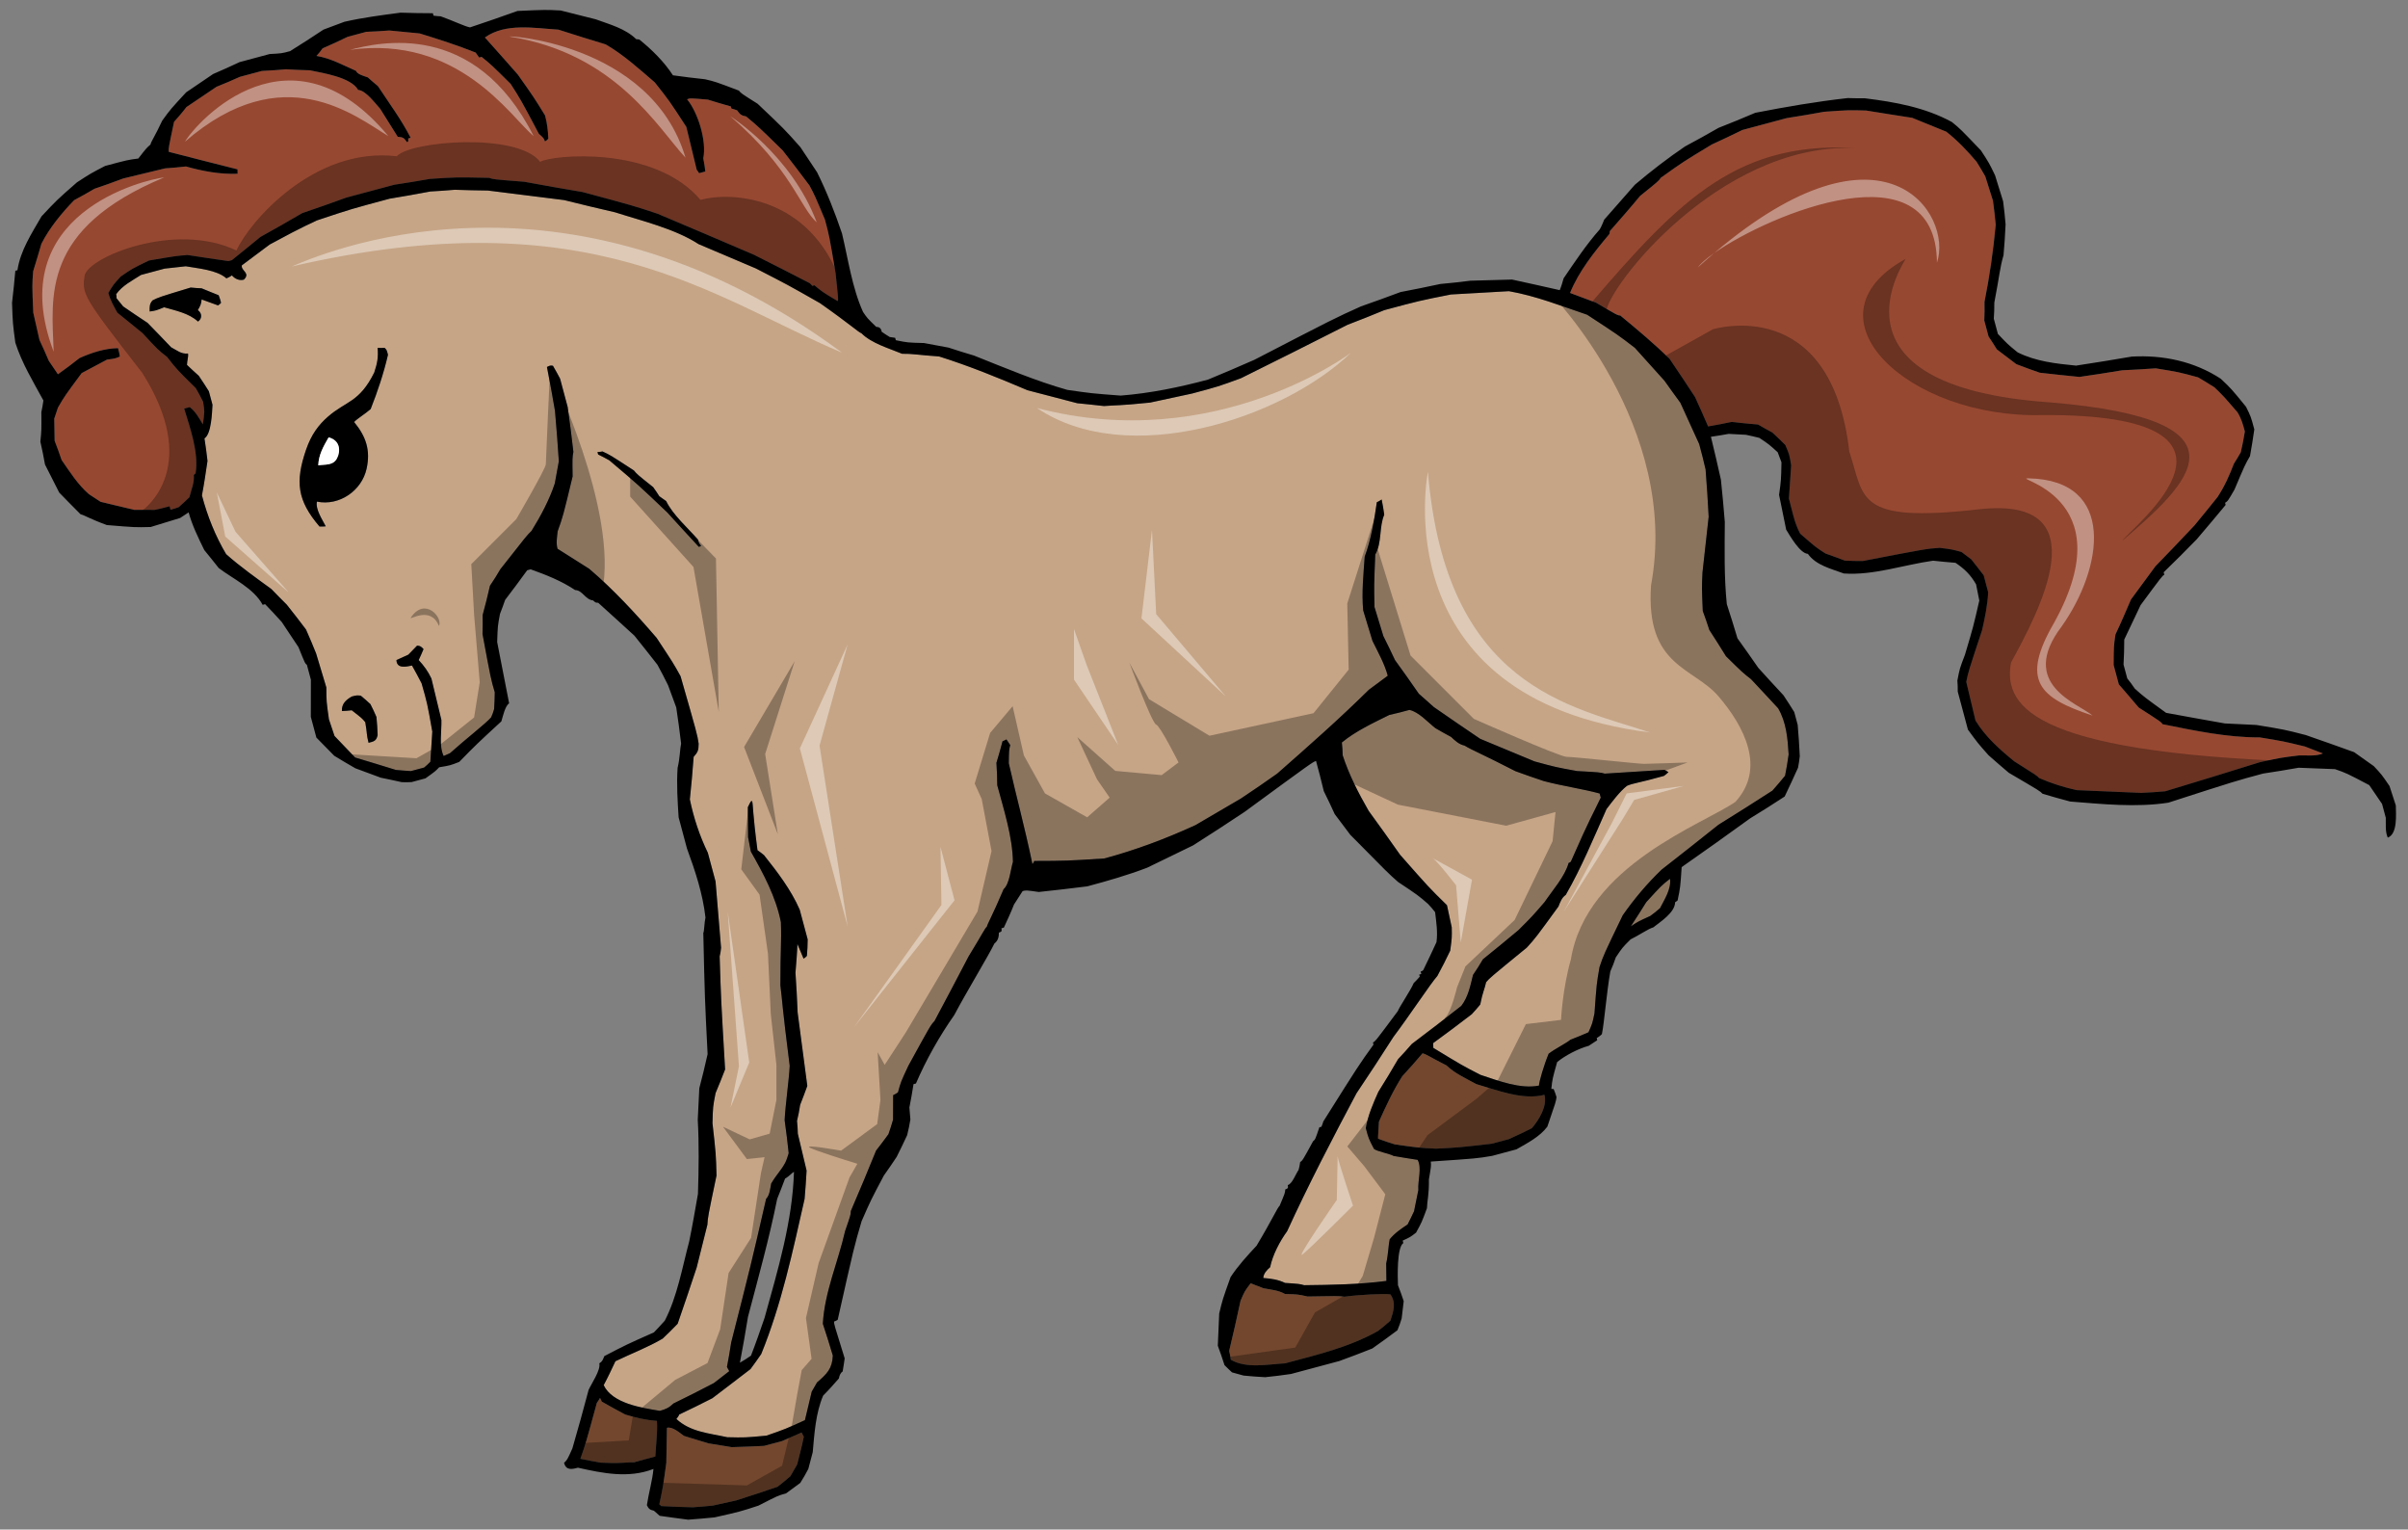
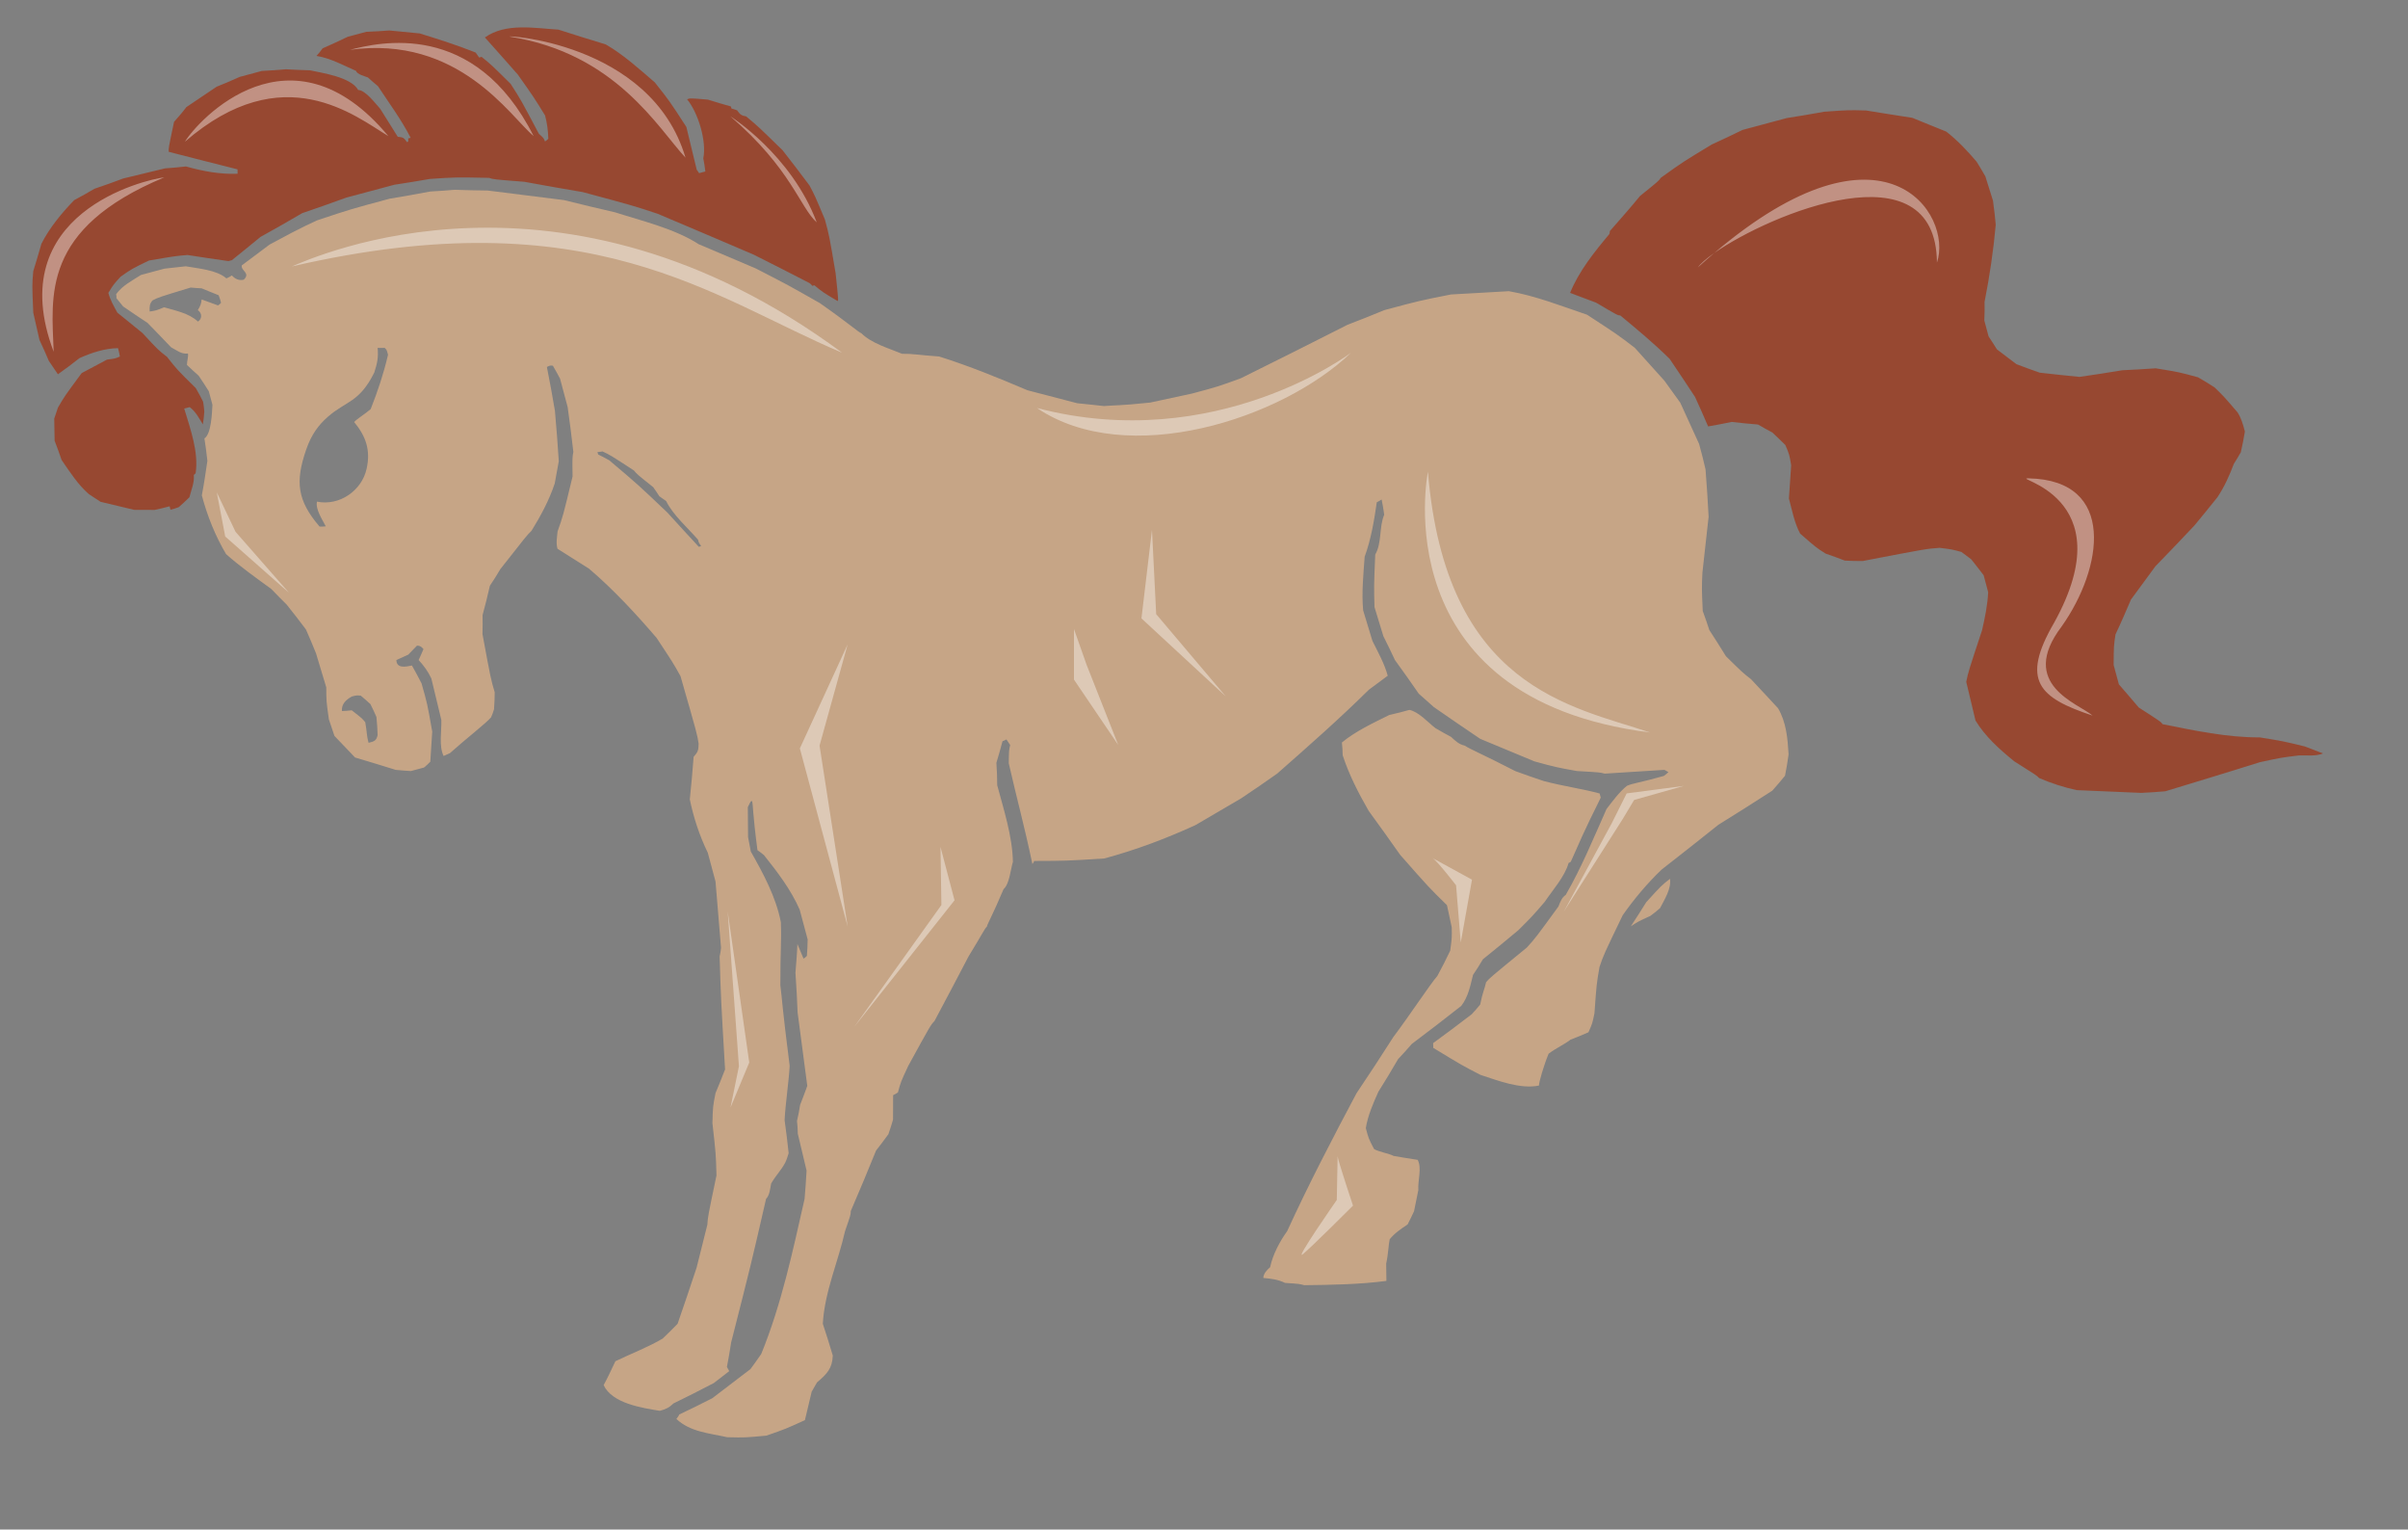
<svg xmlns="http://www.w3.org/2000/svg" version="1.1" id="Layer_1" x="0px" y="0px" width="200px" height="127px" viewBox="0 0 200 127" style="enable-background:new 0 0 200 127;" xml:space="preserve">
  <rect x="0" y="0" width="200" height="127" fill="#808080" stroke="none" />
-   <path id="color3" style="fill:#73472E;" d="M51.928,117.453c-0.647-0.349-1.296-0.697-1.95-1.075  c-0.021-0.088-0.084-0.195-0.143-0.304c-0.084,0.147-0.169,0.293-0.262,0.411c-0.916,3.353-0.916,3.353-1.369,4.643  c0.586,0.123,1.135,0.223,1.685,0.319c1.305,0.05,1.305,0.05,2.816-0.048c0.576-0.153,1.15-0.311,1.724-0.462  c0.169-2.352,0.169-2.352,0.132-2.959C53.652,117.915,52.796,117.714,51.928,117.453z M55.392,118.557  c0.461-0.123,1.069,0.421,1.41,0.668c0.704,0.21,1.377,0.433,2.044,0.623c0.643,0.104,1.286,0.207,1.931,0.313  c0.915-0.029,1.8-0.053,2.681-0.104c0.516-0.138,1.004-0.268,1.493-0.399c0.549-0.238,1.1-0.48,1.625-0.713  c0.064,0.137,0.125,0.246,0.185,0.352c-0.161,0.78-0.357,1.543-0.554,2.302c-0.188,0.329-0.378,0.655-0.566,0.982  c-0.35,0.31-0.703,0.59-1.059,0.87c-1.126,0.392-2.261,0.758-3.422,1.131c-0.641,0.141-1.279,0.282-1.948,0.431  c-0.54,0.052-1.108,0.11-1.684,0.143c-0.865-0.015-1.739-0.059-2.612-0.101c-0.044-0.05-0.089-0.1-0.16-0.141  c0.314-1.471,0.314-1.471,0.583-3.452C55.361,120.505,55.378,119.543,55.392,118.557z M106.732,107.445  c1.055,0.027,1.055,0.027,1.873,0.207c2.48-0.05,2.48-0.05,3.049,0.015c1.34-0.175,3.283-0.266,3.828-0.193  c0.5,0.727,0.254,1.406,0,2.186c-0.32,0.3-0.676,0.58-1.031,0.858c-2.408,1.354-5.045,1.97-7.715,2.684  c-1.455,0.081-3.201,0.457-4.512-0.299c-0.033-0.237-0.066-0.475-0.135-0.732c0.338-1.386,0.645-2.758,0.945-4.163  c0.342-0.799,0.342-0.799,0.842-1.454c0.379,0.142,0.729,0.295,1.066,0.419C105.559,107.085,106.186,107.131,106.732,107.445z   M114.449,94.547c0.025-0.469,0.055-0.938,0.082-1.409c0.578-1.292,1.182-2.594,1.941-3.78c0.574-0.616,1.141-1.259,1.678-1.896  c0.361,0.089,0.713,0.363,1.992,1.004c0.668,0.653,1.648,1.098,2.479,1.553c1.666,0.478,3.873,1.362,5.654,0.886  c0.254,0.946-0.457,2.09-1.043,2.773c-0.623,0.321-1.25,0.609-1.91,0.91c-0.457,0.123-0.918,0.245-1.408,0.378  c-2.807,0.32-2.807,0.32-4.629,0.411c-1.371-0.064-1.371-0.064-3.416-0.349C115.398,94.876,114.928,94.727,114.449,94.547z" />
  <path id="color2" style="fill:#C6A586;" d="M136.73,74.913c-0.408,0.661-0.842,1.334-1.279,2.002  c0.627-0.412,0.627-0.412,1.617-0.861c0.283-0.199,0.559-0.428,0.811-0.65c0.363-0.712,0.951-1.608,0.824-2.435  C137.99,73.528,137.99,73.528,136.73,74.913z M16.978,36.404c0.577-0.37,0.629-2.14,0.667-2.794  c-0.101-0.374-0.202-0.747-0.301-1.12c-0.268-0.421-0.533-0.842-0.836-1.284c-0.323-0.284-0.651-0.595-0.981-0.905  c0-0.338,0.132-0.651,0.084-0.946c-0.568,0.06-0.897-0.253-1.4-0.517c-0.639-0.661-1.286-1.351-1.96-2.03  c-0.669-0.437-1.348-0.9-2.026-1.364c-0.186-0.229-0.37-0.456-0.553-0.684c0.007-0.095,0.004-0.216-0.027-0.331  c0.514-0.722,1.329-1.127,2.064-1.599c0.659-0.178,1.321-0.353,1.954-0.524c0.598-0.067,1.194-0.135,1.763-0.195  c1.032,0.185,2.572,0.296,3.377,1.004c0.165-0.074,0.329-0.149,0.456-0.244c0.265,0.298,0.611,0.449,0.988,0.351  c0.589-0.559-0.259-0.733-0.164-1.188c0.768-0.574,1.537-1.15,2.307-1.726c3.115-1.696,3.469-1.76,3.926-2.004  c2.824-0.941,2.824-0.941,6.042-1.804c1.15-0.184,2.264-0.392,3.379-0.598c0.698-0.034,1.361-0.088,2.024-0.143  c0.929,0.029,1.86,0.056,2.752,0.063c2.133,0.26,4.237,0.526,6.339,0.794c1.42,0.359,2.832,0.689,4.244,1.017  c2.189,0.706,4.945,1.353,6.922,2.638c1.597,0.681,3.194,1.359,4.755,2.019c2.676,1.375,2.676,1.375,5.327,2.882  c2.541,1.782,3.244,2.455,3.438,2.495c0.844,0.851,2.307,1.26,3.382,1.709c0.858-0.015,1.256,0.094,3.074,0.224  c2.488,0.778,4.943,1.784,7.339,2.803c1.39,0.365,2.782,0.733,4.135,1.079c0.759,0.072,1.489,0.154,2.218,0.234  c0.993-0.081,1.225-0.019,3.832-0.287c1.165-0.251,2.327-0.503,3.49-0.752c2.184-0.585,2.184-0.585,4.061-1.273  c2.961-1.471,5.922-2.941,8.846-4.434c1.031-0.399,2.064-0.799,3.059-1.218c2.9-0.778,2.9-0.778,5.531-1.3  c1.605-0.09,3.213-0.184,4.818-0.274c2.226,0.389,4.361,1.232,6.494,1.955c2.574,1.68,2.574,1.68,3.967,2.751  c0.834,0.917,1.66,1.833,2.457,2.729c0.441,0.621,0.885,1.24,1.32,1.83c0.523,1.152,1.049,2.304,1.564,3.428  c0.193,0.718,0.377,1.407,0.531,2.104c0.109,1.323,0.184,2.628,0.256,3.932c-0.17,1.554-0.338,3.106-0.514,4.631  c-0.059,1.278-0.059,1.278,0.025,3.193c0.201,0.53,0.379,1.068,0.545,1.577c0.475,0.734,0.947,1.471,1.385,2.185  c1.379,1.354,1.379,1.354,2.08,1.903c0.771,0.811,1.514,1.628,2.248,2.414c0.684,1.172,0.793,2.496,0.873,3.83  c-0.084,0.607-0.176,1.184-0.297,1.771c-0.346,0.431-0.699,0.835-1.053,1.237c-1.467,0.946-2.967,1.904-4.473,2.83  c-1.572,1.251-3.146,2.502-4.727,3.729c-1.199,1.151-2.273,2.425-3.23,3.79c-1.582,3.284-1.582,3.284-1.926,4.299  c-0.242,1.39-0.242,1.39-0.418,3.837c-0.174,0.848-0.174,0.848-0.498,1.579c-0.496,0.225-0.998,0.423-1.498,0.618  c-0.377,0.315-1.25,0.733-1.811,1.161c-0.375,0.899-0.813,2.372-0.801,2.647c-1.545,0.317-3.404-0.413-4.855-0.887  c-1.496-0.768-1.496-0.768-3.922-2.241c-0.002-0.122-0.006-0.245-0.014-0.396c1.082-0.783,2.156-1.596,3.203-2.397  c0.24-0.251,0.475-0.528,0.705-0.807c0.193-1.006,0.383-1.331,0.49-1.855c0.305-0.358,0.305-0.358,3.385-2.877  c0.734-0.813,0.734-0.813,2.625-3.411c0.143-0.379,0.289-0.754,0.604-0.96c1.305-2.258,2.328-4.749,3.385-7.125  c0.502-0.656,1.064-1.423,1.697-1.932c0.551-0.24,0.982-0.233,3.072-0.823c0.127-0.097,0.256-0.191,0.379-0.316  c-0.109-0.063-0.221-0.126-0.33-0.188c-1.635,0.098-3.299,0.205-4.963,0.313c-0.396-0.106-0.396-0.106-2.303-0.214  c-1.779-0.322-1.779-0.322-3.539-0.805c-1.488-0.616-2.979-1.233-4.502-1.871c-1.277-0.858-2.561-1.745-3.846-2.633  c-0.402-0.352-0.813-0.735-1.252-1.11c-0.65-0.934-1.299-1.867-1.979-2.793c-0.301-0.658-0.629-1.309-0.965-1.988  c-0.244-0.798-0.488-1.593-0.738-2.419c-0.045-1.772-0.045-1.772,0.063-4.356c0.568-0.982,0.309-2.298,0.746-3.308  c-0.051-0.416-0.129-0.826-0.215-1.266c-0.129,0.096-0.266,0.163-0.402,0.231c-0.213,1.503-0.486,3.114-1.006,4.515  c-0.104,1.444-0.264,3.026-0.125,4.468c0.262,0.854,0.52,1.708,0.77,2.531c0.471,0.952,1,1.887,1.27,2.891  c-0.514,0.383-1.027,0.769-1.566,1.16c-2.434,2.407-5.049,4.708-7.613,6.963c-0.984,0.694-1.996,1.397-3.016,2.07  c-1.248,0.736-2.499,1.47-3.778,2.211c-2.44,1.116-4.955,2.067-7.568,2.767c-3.148,0.199-3.148,0.199-5.823,0.207  c-0.035,0.102-0.075,0.174-0.148,0.256c-0.701-3.32-1.286-5.38-1.964-8.369c0.017-1.081,0.017-1.081,0.119-1.509  c-0.104-0.156-0.208-0.313-0.312-0.469c-0.107,0.059-0.215,0.118-0.326,0.148c-0.15,0.595-0.328,1.196-0.508,1.797  c0.05,0.633,0.062,1.245,0.068,1.858c0.547,2.039,1.263,4.248,1.304,6.361c-0.196,0.637-0.278,1.827-0.776,2.27  c-0.922,2.183-1.351,2.887-1.383,3.107c-0.197,0.176-0.322,0.519-1.521,2.471c-0.938,1.79-1.873,3.579-2.838,5.377  c-0.315,0.328-0.315,0.328-2.176,3.721c-0.622,1.337-0.622,1.337-0.855,2.199c-0.128,0.097-0.266,0.165-0.4,0.23  c-0.002,0.679-0.006,1.356-0.008,2.035c-0.109,0.397-0.246,0.806-0.386,1.208c-0.338,0.461-0.675,0.921-1.022,1.354  c-0.685,1.688-1.378,3.355-2.1,5.024c-0.008,0.31-0.008,0.31-0.476,1.665c-0.577,2.555-1.698,5.04-1.848,7.694  c0.296,0.877,0.563,1.758,0.829,2.64c-0.045,1.091-0.483,1.516-1.31,2.23c-0.147,0.253-0.294,0.509-0.442,0.765  c-0.188,0.786-0.376,1.579-0.564,2.368c-1.619,0.738-1.619,0.738-3.197,1.286c-1.769,0.167-1.769,0.167-3.256,0.132  c-1.506-0.334-3.072-0.438-4.224-1.516c0.094-0.117,0.185-0.23,0.24-0.37c0.931-0.435,1.852-0.897,2.745-1.351  c1.076-0.812,2.122-1.618,3.17-2.42c0.316-0.421,0.606-0.838,0.894-1.254c1.691-4.146,2.612-8.517,3.6-12.875  c0.063-0.785,0.13-1.576,0.166-2.352c-0.237-1.012-0.479-2.026-0.729-3.066c0.001-0.34-0.032-0.698-0.067-1.058  c0.104-0.429,0.195-0.886,0.261-1.333c0.199-0.515,0.4-1.031,0.594-1.577c-0.267-2.021-0.53-4.043-0.803-6.095  c-0.048-1.092-0.097-2.188-0.179-3.303c0.063-0.788,0.132-1.575,0.162-2.382c0.172,0.414,0.346,0.83,0.51,1.215  c0.107-0.06,0.206-0.147,0.277-0.229c0.035-0.439,0.063-0.907,0.063-1.37c-0.216-0.803-0.439-1.636-0.661-2.468  c-0.722-1.654-1.855-3.135-2.966-4.528c-0.163-0.142-0.352-0.277-0.541-0.41c-0.413-3.15-0.358-3.751-0.443-4.065  c-0.102-0.034-0.102-0.034-0.358,0.495c0.007,0.829,0.013,1.659,0.021,2.488c0.078,0.409,0.156,0.82,0.23,1.198  c1.045,1.846,2.081,3.753,2.493,5.859c0.063,1.737-0.045,2.135-0.042,5.242c0.167,1.31,0.129,1.628,0.774,6.686  c-0.063,1.248-0.361,3.235-0.421,4.516c0.126,0.918,0.248,1.841,0.336,2.741c-0.082,0.269-0.164,0.536-0.283,0.784  c-0.369,0.683-0.654,0.88-1.168,1.727c-0.094,0.456-0.113,0.952-0.424,1.283c-1.251,5.445-1.251,5.445-2.9,11.919  c-0.098,0.671-0.223,1.352-0.351,2.033c0.069,0.134,0.128,0.242,0.191,0.349c-0.407,0.323-0.841,0.654-1.275,0.987  c-1.109,0.573-2.219,1.149-3.361,1.699c-0.343,0.34-0.641,0.482-1.129,0.61c-1.481-0.247-3.948-0.604-4.665-2.133  c0.35-0.649,0.663-1.317,0.976-1.985c1.281-0.621,2.678-1.146,3.926-1.881c0.421-0.392,0.832-0.811,1.242-1.23  c0.536-1.558,1.072-3.116,1.579-4.668c0.298-1.189,0.598-2.375,0.892-3.562c0.04-0.655,0.04-0.655,0.757-4.08  c-0.047-1.772-0.047-1.772-0.336-4.343c0.035-1.364,0.035-1.364,0.256-2.498c0.283-0.661,0.539-1.316,0.793-1.968  c-0.344-5.879-0.344-5.879-0.452-9.39c0.061-0.23,0.094-0.457,0.117-0.709c-0.153-1.835-0.306-3.671-0.458-5.507  c-0.21-0.774-0.425-1.579-0.641-2.383c-0.687-1.416-1.174-2.886-1.494-4.432c0.117-1.171,0.233-2.34,0.316-3.531  c0.355-0.401,0.409-0.542,0.415-1.095c-0.115-0.771-0.115-0.771-1.502-5.601c-0.594-1.073-0.594-1.073-1.992-3.188  c-1.744-2.026-3.564-4-5.598-5.733c-0.854-0.541-1.741-1.103-2.631-1.664c-0.131-0.489-0.038-0.945,0.011-1.448  c0.441-1.228,0.441-1.228,1.243-4.552c-0.021-1.563-0.021-1.563,0.065-2.046c-0.144-1.227-0.295-2.477-0.474-3.722  c-0.205-0.774-0.414-1.552-0.631-2.355c-0.188-0.35-0.372-0.701-0.593-1.072c-0.226-0.031-0.226-0.031-0.499,0.102  c0.238,1.229,0.468,2.431,0.667,3.636c0.132,1.413,0.228,2.804,0.321,4.193c-0.11,0.614-0.224,1.228-0.336,1.842  c-0.46,1.386-1.156,2.682-1.931,3.935c-0.392,0.381-0.392,0.381-2.592,3.185c-0.274,0.475-0.555,0.919-0.863,1.371  c-0.183,0.818-0.392,1.644-0.609,2.441c0.017,0.519,0.003,1.044-0.008,1.573c0.695,3.75,0.695,3.75,1.017,4.834  c0,0.462-0.025,0.93-0.055,1.399c-0.062,0.231-0.151,0.472-0.248,0.683c-0.444,0.519-2.105,1.794-3.42,2.977  c-0.163,0.075-0.329,0.148-0.521,0.23c-0.404-0.811-0.158-2.078-0.189-2.993c-0.271-1.13-0.55-2.286-0.83-3.442  c-0.284-0.6-0.623-1.063-1.056-1.53c0.14-0.285,0.27-0.597,0.403-0.909c-0.176-0.198-0.295-0.292-0.539-0.287  c-0.241,0.251-0.482,0.499-0.724,0.747c-0.328,0.15-0.658,0.299-0.987,0.449c0.013,0.734,0.795,0.557,1.291,0.455  c0.29,0.506,0.543,0.992,0.797,1.48c0.473,1.655,0.473,1.655,0.889,4.007c-0.052,0.845-0.103,1.689-0.161,2.503  c-0.171,0.171-0.34,0.339-0.52,0.48c-0.343,0.092-0.716,0.192-1.092,0.293c-0.402-0.018-0.814-0.06-1.253-0.096  c-1.11-0.35-2.247-0.689-3.385-1.031c-0.557-0.59-1.116-1.177-1.71-1.789c-0.15-0.451-0.302-0.903-0.464-1.382  c-0.21-1.482-0.21-1.482-0.216-2.651c-0.284-0.94-0.565-1.881-0.849-2.818c-0.271-0.666-0.541-1.334-0.84-1.991  c-0.524-0.69-1.047-1.382-1.6-2.064c-0.418-0.411-0.844-0.85-1.272-1.291c-1.261-0.923-2.589-1.858-3.761-2.9  c-0.897-1.515-1.554-3.153-2.014-4.878c0.18-0.938,0.32-1.899,0.462-2.861C17.157,37.647,17.079,37.021,16.978,36.404z   M49.679,37.736c0.316,0.159,0.641,0.319,0.93,0.488c2.428,2.056,2.428,2.056,4.825,4.339c0.874,0.967,1.742,1.903,2.606,2.841  c0.087-0.024,0.145-0.04,0.194-0.083c-0.185-0.229-0.185-0.229-0.262-0.515c-0.846-0.975-2.09-2.058-2.642-3.2  c-0.191-0.135-0.378-0.271-0.568-0.402c-0.155-0.236-0.318-0.498-0.511-0.756c-1.33-1.06-1.33-1.06-1.602-1.386  c-1.977-1.286-1.977-1.286-2.607-1.578c-0.116,0.031-0.268,0.04-0.418,0.05C49.647,37.621,49.662,37.679,49.679,37.736z   M29.212,58.977c0.854,0.663,0.854,0.663,1.125,0.99c0.169,0.971,0.098,1.051,0.274,1.711c0.433-0.115,0.641-0.141,0.753-0.634  c-0.007-0.488-0.053-1.001-0.098-1.511c-0.157-0.357-0.316-0.717-0.5-1.067c-0.25-0.24-0.526-0.473-0.804-0.706  c-0.348-0.03-0.348-0.03-0.749,0.075c-0.507,0.291-0.849,0.628-0.816,1.204C28.67,59.029,28.944,59.016,29.212,58.977z   M26.539,43.721c0.188,0.012,0.368-0.006,0.518-0.018c-0.269-0.541-0.865-1.396-0.732-2.05c1.863,0.381,3.727-0.909,4.126-2.735  c0.337-1.53-0.044-2.67-1.037-3.876c0.264-0.286,0.925-0.678,1.374-1.075c0.586-1.481,1.082-2.967,1.439-4.51  c-0.106-0.402-0.106-0.402-0.276-0.573c-0.179,0.018-0.368,0.007-0.584,0.002c0.065,0.813-0.029,1.27-0.282,2.047  c-1.24,2.505-2.351,2.353-3.854,3.674c-0.764,0.669-1.366,1.461-1.802,2.726C24.504,40.012,24.69,41.557,26.539,43.721z   M18.359,25.139c-0.053-0.201-0.107-0.4-0.198-0.624c-0.45-0.188-0.93-0.365-1.416-0.575c-0.28-0.016-0.591-0.025-0.909-0.064  c-2.646,0.803-2.646,0.803-3.163,1.064c-0.26,0.285-0.256,0.53-0.242,0.926c0.533-0.08,0.533-0.08,1.199-0.351  c0.933,0.272,2.071,0.491,2.812,1.186c0.341-0.215,0.369-0.684-0.01-0.951c0.211-0.364,0.274-0.475,0.316-0.886  c0.479,0.18,0.92,0.339,1.363,0.497C18.218,25.3,18.291,25.219,18.359,25.139z M115.393,59.365c-1.33,0.662-2.781,1.33-3.939,2.285  c0.033,0.361,0.066,0.723,0.064,1.062c0.525,1.612,1.301,3.125,2.162,4.62c0.877,1.211,1.758,2.422,2.607,3.64  c2.391,2.716,2.391,2.716,3.893,4.188c0.133,0.612,0.264,1.222,0.396,1.833c0.018,0.856,0.018,0.856-0.125,1.941  c-0.334,0.706-0.697,1.415-1.068,2.102c-0.545,0.606-2.295,3.262-3.656,5.071c-0.996,1.563-2.023,3.128-3.059,4.668  c-1.984,3.73-3.996,7.594-5.762,11.454c-0.608,0.838-1.201,1.954-1.414,2.994c-0.277,0.229-0.563,0.55-0.563,0.891  c0.627,0.047,1.234,0.13,1.803,0.409c1.189,0.079,1.189,0.079,1.59,0.189c2.267-0.024,4.598-0.063,6.828-0.354  c0-0.463-0.01-0.951-0.018-1.441c0.182-0.82,0.19-1.59,0.291-2.017c0.416-0.512,0.936-0.866,1.486-1.229  c0.182-0.356,0.363-0.715,0.537-1.098c0.119-0.588,0.24-1.172,0.357-1.759c-0.057-0.785,0.31-1.838-0.057-2.509  c-0.641-0.104-1.314-0.199-1.996-0.324c-0.326-0.19-1.361-0.375-1.629-0.581c-0.449-0.863-0.449-0.863-0.68-1.726  c0.158-1.026,0.615-2.072,1.039-3.017c0.563-0.89,1.113-1.809,1.641-2.716c0.383-0.412,0.766-0.821,1.141-1.262  c1.381-1.045,2.762-2.092,4.109-3.161c0.59-0.774,0.748-1.679,0.973-2.569c0.287-0.415,0.566-0.859,0.82-1.297  c0.988-0.788,1.969-1.604,2.951-2.422c1.141-1.137,1.141-1.137,2.174-2.335c0.66-0.979,1.682-2.112,1.994-3.243  c0.086-0.023,0.137-0.067,0.186-0.11c1.604-3.663,1.836-3.941,2.484-5.315c-0.033-0.114-0.063-0.228-0.094-0.343  c-1.363-0.375-3.088-0.618-4.645-1.033c-0.777-0.254-1.56-0.536-2.344-0.818c-2.75-1.416-3.605-1.742-4.23-2.127  c-0.459-0.096-0.785-0.406-1.117-0.718c-0.428-0.223-0.865-0.478-1.303-0.729c-0.621-0.48-1.379-1.354-2.16-1.514  C116.52,59.095,115.973,59.239,115.393,59.365z" />
  <path id="color1" style="fill:#974831;" d="M2.763,22.516c-0.098,1.136-0.098,1.136,0.001,3.448c0.17,0.756,0.341,1.51,0.514,2.263  c0.275,0.572,0.526,1.152,0.773,1.731c0.258,0.393,0.509,0.756,0.76,1.119c0.621-0.442,1.212-0.879,1.794-1.344  c1.018-0.455,2.093-0.806,3.196-0.825c0.063,0.231,0.123,0.461,0.155,0.697c-0.386,0.165-0.386,0.165-1.072,0.256  c-0.698,0.373-1.4,0.745-2.1,1.117c-1.424,1.923-1.424,1.923-1.972,2.868c-0.102,0.303-0.203,0.607-0.307,0.912  c0.008,0.612,0.02,1.227,0.031,1.838c0.201,0.53,0.404,1.06,0.581,1.599c0.7,1.011,1.347,2.038,2.268,2.838  c0.336,0.219,0.67,0.437,0.97,0.634c0.956,0.235,1.873,0.45,2.794,0.668c0.584-0.004,1.141,0,1.695,0.004  c0.438-0.086,0.841-0.194,1.241-0.301c0.032,0.113,0.054,0.199,0.077,0.286c0.231-0.061,0.46-0.122,0.683-0.213  c0.297-0.265,0.596-0.528,0.888-0.824c0.161-0.658,0.42-1.188,0.364-1.851c0.049-0.042,0.101-0.089,0.149-0.134  c0.272-1.735-0.438-3.697-0.947-5.376c0.17-0.046,0.314-0.084,0.458-0.122c0.504,0.386,0.766,0.902,1.09,1.431  c0.063-0.355,0.092-0.701,0.121-1.049c-0.013-0.273-0.053-0.539-0.101-0.836c-0.193-0.378-0.387-0.758-0.61-1.129  c-1.546-1.522-1.546-1.522-2.386-2.591c-0.738-0.572-0.738-0.572-2.038-1.977c-0.675-0.561-1.375-1.11-2.083-1.69  C9.452,25.431,9.162,24.922,9,24.319c0.427-0.699,0.427-0.699,1.024-1.351c0.93-0.649,0.93-0.649,2.348-1.336  c2.208-0.376,2.208-0.376,3.203-0.458c1.156,0.183,2.275,0.343,3.395,0.505c0.115-0.03,0.201-0.053,0.288-0.076  c0.813-0.649,1.595-1.289,2.376-1.931c1.177-0.654,2.328-1.301,3.47-1.976c1.24-0.426,2.452-0.843,3.657-1.288  c1.348-0.361,2.669-0.716,3.989-1.068c1.007-0.147,1.979-0.315,2.947-0.482c2.147-0.146,2.147-0.146,4.931-0.09  c0.343,0.125,0.343,0.125,2.918,0.326c1.622,0.305,3.234,0.579,4.846,0.854c4.245,1.142,4.245,1.142,6.241,1.807  c2.673,1.132,5.345,2.262,7.988,3.4c1.562,0.78,3.097,1.568,4.632,2.359c0.082,0.07,0.162,0.142,0.212,0.221  c0.06-0.017,0.117-0.031,0.175-0.047c0.673,0.559,0.673,0.559,1.917,1.302c0.086-0.022,0.086-0.022-0.153-2.297  c-0.527-3.12-0.527-3.12-0.891-4.47c-0.85-2.019-0.85-2.019-1.281-2.826c-0.723-0.976-1.473-1.943-2.226-2.912  c-2.001-1.957-2.001-1.957-3.034-2.82c-0.418-0.072-0.507-0.171-0.75-0.506c-0.138-0.055-0.305-0.103-0.472-0.15  c-0.017-0.057-0.03-0.115-0.046-0.172c-0.631-0.17-1.27-0.37-1.906-0.565c-1.48-0.127-1.48-0.127-1.732-0.029  c0.913,1.108,1.638,3.47,1.347,4.902c0.069,0.381,0.134,0.734,0.17,1.093c-0.173,0.047-0.345,0.094-0.519,0.139  c-0.053-0.078-0.109-0.185-0.197-0.284c-0.288-1.185-0.574-2.371-0.862-3.556c-1.413-2.176-1.413-2.176-2.621-3.698  c-1.282-1.105-2.62-2.315-4.077-3.153c-1.305-0.391-2.618-0.809-3.931-1.227c-1.969-0.118-4.37-0.583-6.103,0.651  c0.926,1.044,1.845,2.059,2.734,3.081c1.337,1.891,1.337,1.891,2.264,3.396c0.176,0.662,0.244,1.258,0.271,1.929  c-0.07,0.082-0.17,0.168-0.278,0.228c-0.106-0.279-0.106-0.279-0.507-0.634c-1.497-2.829-1.497-2.829-2.341-4.142  C40.827,5.393,40.827,5.393,40,4.722c-0.058,0.016-0.116,0.031-0.201,0.055c-0.098-0.129-0.191-0.257-0.294-0.413  c-1.52-0.61-3.099-1.109-4.644-1.588c-0.823-0.087-1.675-0.167-2.527-0.245c-0.633,0.045-1.268,0.093-1.91,0.111  c-0.515,0.137-1.032,0.276-1.55,0.415c-0.68,0.336-1.366,0.642-2.082,0.958c-0.155,0.226-0.316,0.422-0.508,0.628  c1.157,0.183,2.242,0.785,3.289,1.243c0.076,0.287,0.735,0.45,0.975,0.539c0.285,0.262,0.564,0.495,0.842,0.728  c0.93,1.413,1.942,2.773,2.717,4.288c-0.058,0.015-0.113,0.03-0.201,0.054c0.011,0.273,0.011,0.273-0.104,0.304  c-0.252-0.363-0.323-0.405-0.765-0.441c-0.482-0.763-0.962-1.527-1.453-2.318c-0.387-0.42-1.214-1.552-1.835-1.571  c-0.596-1.07-2.995-1.412-4.007-1.632c-0.651-0.013-1.306-0.051-1.993-0.084c-0.661,0.056-1.325,0.108-1.995,0.136  c-0.602,0.161-1.206,0.321-1.836,0.492c-0.634,0.292-1.269,0.556-1.934,0.824c-0.834,0.563-1.669,1.124-2.503,1.687  c-0.317,0.424-0.671,0.826-1.026,1.227c-0.461,2.187-0.461,2.187-0.441,2.487c1.916,0.501,3.832,0.975,5.714,1.456  c0.004,0.121,0.004,0.243,0.007,0.366c-1.463,0.055-2.89-0.211-4.288-0.606c-0.568,0.061-1.137,0.12-1.743,0.159  c-1.156,0.278-2.313,0.557-3.469,0.839c-0.779,0.3-1.569,0.573-2.387,0.853c-0.556,0.334-1.119,0.641-1.685,0.945  c-1.014,1.041-2.059,2.307-2.723,3.622C3.22,21.011,2.994,21.778,2.763,22.516z M140.783,32.958c-0.68-1.048-1.389-2.089-2.107-3.16  c-1.299-1.282-2.725-2.469-4.105-3.608c-0.217-0.005-0.217-0.005-2.01-1.061c-0.717-0.271-1.436-0.539-2.154-0.808  c0.721-1.792,2.014-3.402,3.25-4.873c0.041-0.071,0.047-0.165,0.051-0.259c0.85-0.967,1.701-1.934,2.512-2.921  c1.545-1.244,1.545-1.244,1.721-1.507c1.859-1.33,1.859-1.33,4.242-2.768c0.854-0.382,1.695-0.793,2.541-1.203  c1.234-0.331,2.469-0.662,3.674-0.986c1.064-0.161,2.092-0.344,3.121-0.527c2.023-0.143,2.023-0.143,3.48-0.102  c1.287,0.209,2.574,0.419,3.826,0.606c0.963,0.387,1.9,0.781,2.83,1.149c0.936,0.733,1.75,1.594,2.516,2.495  c0.266,0.421,0.496,0.822,0.727,1.222c0.213,0.681,0.428,1.363,0.633,2.016c0.09,0.683,0.174,1.339,0.229,1.999  c-0.193,2.146-0.51,4.293-0.93,6.406c0.014,0.519,0.004,1.045-0.02,1.542c0.123,0.461,0.238,0.891,0.355,1.322  c0.25,0.364,0.473,0.735,0.691,1.075c0.539,0.411,1.078,0.819,1.619,1.23c0.654,0.255,1.299,0.482,1.943,0.709  c1.113,0.134,2.219,0.236,3.297,0.349c1.186-0.165,2.365-0.357,3.545-0.55c0.943-0.038,1.881-0.105,2.787-0.162  c1.932,0.313,1.932,0.313,3.523,0.748c0.475,0.272,0.92,0.554,1.363,0.834c0.748,0.724,0.748,0.724,1.91,2.074  c0.326,0.527,0.449,0.986,0.609,1.589c-0.09,0.579-0.209,1.167-0.338,1.724c-0.189,0.328-0.377,0.653-0.574,0.953  c-0.379,0.995-0.764,1.866-1.354,2.764c-0.619,0.78-1.271,1.571-1.922,2.361c-1.076,1.15-2.16,2.271-3.244,3.391l-2.029,2.762  c-0.418,0.973-0.834,1.945-1.287,2.898c-0.143,0.962-0.143,0.962-0.152,2.534c0.148,0.547,0.293,1.091,0.434,1.607  c0.57,0.646,1.115,1.3,1.654,1.927c1.857,1.196,1.857,1.196,1.969,1.38c2.635,0.525,5.375,1.114,8.078,1.098  c1.934,0.313,1.934,0.313,3.742,0.752c0.516,0.2,1.031,0.398,1.51,0.581c-0.611,0.254-1.346,0.145-1.988,0.164  c-1.488,0.182-1.488,0.182-3.236,0.559c-2.609,0.821-5.227,1.616-7.875,2.419c-0.662,0.053-1.326,0.108-1.996,0.133  c-1.775-0.077-3.551-0.154-5.355-0.228c-1.078-0.232-2.121-0.569-3.131-1.007c-0.178-0.197-0.178-0.197-2.063-1.387  c-1.221-0.995-2.393-2.036-3.217-3.385c-0.254-1.072-0.512-2.14-0.768-3.211c0.174-0.846,0.174-0.846,1.313-4.289  c0.24-1.051,0.455-2.093,0.508-3.153c-0.123-0.459-0.246-0.919-0.375-1.407c-0.334-0.435-0.664-0.869-1.031-1.326  c-0.271-0.202-0.541-0.408-0.813-0.611c-0.795-0.217-0.795-0.217-1.814-0.344c-1.117,0.082-1.117,0.082-6.385,1.095  c-0.49,0.009-0.988-0.012-1.486-0.033c-0.516-0.2-1.059-0.395-1.604-0.587c-0.781-0.498-0.781-0.498-2.105-1.65  c-0.482-0.886-0.674-1.941-0.936-2.92c0.064-0.909,0.129-1.819,0.186-2.757c-0.145-0.885-0.145-0.885-0.484-1.686  c-0.336-0.342-0.703-0.675-1.076-1.036c-0.393-0.202-0.793-0.433-1.193-0.664c-0.723-0.053-1.453-0.136-2.182-0.216  c-0.641,0.14-1.289,0.253-1.963,0.373C141.531,34.604,141.158,33.78,140.783,32.958z" />
-   <path id="outline" d="M1.449,22.438c0.241-1.633,1.182-3.055,2.001-4.476c1.269-1.354,1.269-1.354,2.938-2.818  c1.126-0.733,1.126-0.733,2.341-1.365c1.867-0.5,1.867-0.5,2.759-0.617c0.663-0.855,0.663-0.855,1.012-1.162  c0.031-0.226,0.37-0.684,0.975-1.986c0.696-0.955,0.696-0.955,1.986-2.347c0.757-0.511,1.513-1.022,2.241-1.522  c0.742-0.323,1.488-0.648,2.196-0.988c0.833-0.224,1.666-0.447,2.499-0.671c1-0.053,1-0.053,1.691-0.238  c0.948-0.592,1.869-1.178,2.78-1.79c0.588-0.22,1.177-0.438,1.737-0.65c1.536-0.35,3.083-0.548,4.659-0.757  c0.901,0.035,1.794,0.042,2.689,0.047c0.022,0.087,0.041,0.146,0.054,0.203c0.224,0.031,0.412,0.043,0.6,0.054  c1.125,0.406,2.012,0.846,2.432,0.918c1.326-0.447,2.653-0.895,3.943-1.364c2.339-0.104,2.339-0.104,3.589-0.039  c0.991,0.257,1.948,0.494,2.904,0.731c1.161,0.426,2.449,0.758,3.366,1.65c0.094,0.007,0.188,0.015,0.253,0.026  c1.061,0.854,2.064,1.848,2.798,2.975c0.894,0.13,1.784,0.23,2.672,0.329c0.854,0.202,0.854,0.202,2.806,0.941  c0.184,0.229,0.184,0.229,1.553,1.092c2.229,2.111,2.229,2.111,3.553,3.603c0.467,0.706,0.932,1.411,1.391,2.091  c0.807,1.629,1.484,3.354,2.067,5.077c0.513,2.14,0.84,4.514,1.747,6.517c0.354,0.52,0.354,0.52,1.101,1.243  c0.246-0.004,0.401,0.107,0.448,0.401c0.226,0.154,0.45,0.311,0.67,0.437c0.159,0.019,0.318,0.039,0.45,0.066  c0.021,0.085,0.035,0.142,0.054,0.199c0.978,0.2,0.978,0.2,2.338,0.235c0.681,0.126,1.361,0.252,2.039,0.379  c0.71,0.239,1.412,0.45,2.119,0.662c2.545,1.01,5.117,2.106,7.748,2.849c2.016,0.291,2.016,0.291,4.435,0.474  c2.441-0.192,4.864-0.689,7.247-1.327c1.303-0.532,2.6-1.097,3.866-1.651c6.649-3.442,6.649-3.442,8.844-4.431  c1.098-0.388,2.193-0.774,3.285-1.189c1.111-0.204,2.219-0.44,3.297-0.668c0.842-0.071,1.678-0.172,2.514-0.274  c1.158-0.034,2.318-0.067,3.451-0.095c1.34,0.289,2.649,0.584,3.959,0.879c0.131-0.312,0.229-0.646,0.322-0.981  c0.949-1.392,1.891-2.813,3.002-4.065c0.148-0.255,0.258-0.529,0.369-0.807c0.85-0.966,1.697-1.933,2.547-2.898  c1.33-1.126,2.732-2.209,4.164-3.179c0.943-0.498,1.879-1.027,2.787-1.546c1.031-0.4,2.057-0.827,3.049-1.249  c2.545-0.496,5.105-0.938,7.674-1.223c0.498,0.02,0.961,0.018,1.42,0.017c2.514,0.311,5.004,0.754,7.236,1.971  c0.709,0.578,0.709,0.578,2.418,2.367c0.682,1.048,0.682,1.048,1.168,2.058c0.229,0.737,0.451,1.449,0.67,2.158  c0.082,0.656,0.158,1.281,0.205,1.914c-0.043,0.874-0.092,1.72-0.172,2.571c-0.307,1.036-0.324,1.656-0.764,3.928  c0,0.462-0.008,0.895-0.043,1.334c0.115,0.433,0.23,0.864,0.34,1.265c0.814,0.858,0.814,0.858,1.641,1.532  c1.527,0.76,3.174,0.932,4.85,1.1c1.566-0.235,3.102-0.492,4.631-0.75c2.607-0.144,5.184,0.397,7.385,1.838  c0.865,0.814,0.865,0.814,2.102,2.329c0.404,0.815,0.404,0.815,0.689,1.879c-0.109,0.737-0.221,1.474-0.359,2.219  c-0.42,0.728-0.42,0.728-1.287,2.775c-0.547,0.948-0.547,0.948-0.781,1.103l0.045,0.174c-0.791,0.949-1.584,1.902-2.404,2.857  c-0.893,0.917-1.814,1.84-2.744,2.736c0.023,0.088,0.039,0.146,0.055,0.201c-0.186,0.112-0.186,0.112-1.971,2.527  c-0.451,0.953-0.906,1.905-1.357,2.857c0.004,0.707-0.027,1.393-0.059,2.078c0.107,0.399,0.207,0.775,0.309,1.149  c0.229,0.278,0.428,0.561,0.627,0.849c0.768,0.685,0.768,0.685,2.6,2.01c1.648,0.297,3.271,0.603,4.881,0.88  c0.875,0.041,1.748,0.084,2.619,0.127c2.352,0.386,2.352,0.386,4.104,0.839c1.357,0.468,2.686,0.942,4.012,1.419  c0.568,0.4,1.104,0.781,1.635,1.16c0.646,0.69,0.646,0.69,1.303,1.651c0.176,0.538,0.35,1.076,0.525,1.616  c0.004,0.703,0.168,2.354-0.67,2.67c-0.225-0.494-0.148-1.13-0.164-1.65c-0.102-0.372-0.201-0.746-0.309-1.148  c-0.354-0.521-0.709-1.041-1.064-1.562c-1.898-0.998-1.898-0.998-2.848-1.328c-0.996-0.042-1.992-0.083-3.016-0.116  c-0.971,0.167-1.941,0.337-2.949,0.483c-2.238,0.601-2.238,0.601-7.875,2.418c-2.691,0.414-5.479,0.113-8.15-0.095  c-0.76-0.193-1.527-0.421-2.297-0.646c-0.211-0.222-0.211-0.222-2.805-1.742c-0.557-0.467-1.121-0.963-1.682-1.456  c-0.883-0.996-0.883-0.996-1.711-2.126c-0.275-1.035-0.563-2.098-0.846-3.159c0.01-0.31-0.01-0.611-0.031-0.914  c0.193-1.007,0.193-1.007,0.629-2.141c0.697-2.34,0.697-2.34,1.193-4.504c-0.086-0.438-0.172-0.877-0.268-1.345  c-0.461-0.801-0.959-1.282-1.709-1.789c-0.602-0.053-1.229-0.102-1.863-0.176c-2.432,0.344-4.963,1.236-7.41,1.062  c-1.059-0.393-2.305-0.675-2.99-1.629c-0.656-0.04-1.473-1.481-1.801-2.009c-0.197-0.965-0.393-1.93-0.59-2.89  c0.168-1.215,0.168-1.215,0.199-2.702c-0.105-0.277-0.211-0.558-0.314-0.837c-0.734-0.666-0.734-0.666-1.523-1.193  c-0.359-0.087-0.721-0.175-1.113-0.256c-0.469-0.027-0.939-0.057-1.436-0.076c-0.467,0.093-0.971,0.166-1.473,0.241  c0.285,1.186,0.572,2.37,0.83,3.561c0.127,1.166,0.227,2.341,0.324,3.514c-0.014,2.251-0.066,4.571,0.166,6.82  c0.318,0.96,0.602,1.898,0.885,2.839c0.592,0.826,1.18,1.654,1.736,2.46c0.697,0.767,1.396,1.533,2.086,2.271  c0.311,0.471,0.621,0.941,0.895,1.393c0.102,0.371,0.191,0.715,0.285,1.062c0.08,0.87,0.131,1.749,0.174,2.6  c-0.039,0.317-0.076,0.636-0.145,0.96c-0.367,0.808-0.736,1.615-1.111,2.391c-0.941,0.623-1.893,1.214-2.869,1.815  c-1.881,1.366-3.77,2.704-5.686,4.047c-0.109,1.661-0.109,1.661-0.336,2.767c-0.051,0.048-0.129,0.097-0.207,0.148  c-0.014,0.865-1.229,1.623-1.811,2.087c-0.4,0.107-1.285,0.712-1.887,0.997c-0.68,0.675-0.68,0.675-1.23,1.497  c-0.137,0.405-0.281,0.783-0.455,1.17c-0.316,1.807-0.498,4.225-0.699,5.201c-0.119,0.126-0.277,0.23-0.432,0.332  c0.012,0.056,0.029,0.115,0.045,0.175c-0.234,0.154-0.473,0.31-0.707,0.464c-0.861,0.231-1.969,0.807-2.623,1.35  c-0.395,1.4-0.395,1.4-0.482,2.223c0.064,0.012,0.131,0.025,0.188,0.012c0.09,0.223,0.18,0.442,0.242,0.674  c-0.051,0.382-0.051,0.382-0.76,2.449c-0.633,0.847-1.662,1.369-2.568,1.888c-0.662,0.178-1.322,0.354-2.012,0.54  c-1.266,0.215-1.266,0.215-5.104,0.475c0.035,0.36,0.035,0.36-0.156,1.488c0.022,1.226-0.144,1.761-0.162,2.383  c-0.428,1.159-0.428,1.159-0.902,2.027c-0.484,0.376-0.484,0.376-1.113,0.665c0.021,0.087,0.037,0.146,0.055,0.203  c-0.549,0.361-0.473,2.832-0.447,3.503c0.18,0.444,0.334,0.897,0.477,1.32c-0.057,0.478-0.113,0.951-0.17,1.432  c-0.094,0.331-0.221,0.674-0.352,0.985c-0.691,0.523-1.389,1.019-2.088,1.515c-0.887,0.359-1.813,0.699-2.736,1.04  c-1.32,0.354-2.67,0.715-4.017,1.076c-0.715,0.102-1.428,0.199-2.145,0.267c-0.592-0.024-1.193-0.081-1.793-0.135  c-0.295-0.076-0.629-0.169-0.961-0.266c-0.205-0.191-0.41-0.384-0.623-0.602c-0.176-0.537-0.352-1.076-0.555-1.607  c0.041-0.872,0.08-1.775,0.115-2.677c0.275-1.152,0.275-1.152,0.943-3.021c0.611-0.935,1.396-1.791,2.162-2.611  c1.318-2.201,1.734-3.173,1.914-3.313c0.451-1.072,0.451-1.072,0.467-1.356c0.086-0.023,0.164-0.076,0.215-0.118  c0.012-0.065,0.02-0.159-0.006-0.245c0.375-0.101,0.672-0.95,0.896-1.255c0.066-0.205,0.1-0.428,0.133-0.651  c0.207-0.149,0.207-0.149,1.074-1.737c0.178-0.139,0.178-0.139,0.52-1.154c0.059-0.015,0.115-0.03,0.172-0.046  c0.057-0.139,0.111-0.275,0.158-0.442c2.957-4.699,2.957-4.699,4.168-6.379c-0.014-0.057-0.031-0.115-0.045-0.172  c0.236-0.154,0.236-0.154,2.068-2.617c0.102-0.305,1.094-1.77,1.316-2.322c0.17-0.168,0.34-0.339,0.504-0.534  c-0.018-0.059-0.031-0.115-0.047-0.172c0.059-0.014,0.115-0.029,0.174-0.045c-0.018-0.062-0.031-0.116-0.055-0.202  c0.084-0.022,0.164-0.073,0.213-0.118c0.377-0.779,0.754-1.558,1.102-2.327c0.115-0.832-0.016-1.66-0.115-2.493  c-0.182-0.229-0.367-0.455-0.58-0.675c-0.842-0.729-0.842-0.729-2.49-1.825c-0.805-0.708-0.805-0.708-3.975-3.922  c-0.43-0.563-0.854-1.125-1.291-1.716c-0.291-0.63-0.582-1.26-0.91-1.912c-0.195-0.839-0.418-1.673-0.643-2.503  c-0.309,0.112-0.309,0.112-5.943,4.236c-1.41,0.934-2.823,1.866-4.271,2.777c-1.251,0.613-2.531,1.231-3.812,1.852  c-1.618,0.619-3.305,1.103-4.973,1.548c-1.336,0.175-2.683,0.318-4.028,0.467c-1.055-0.15-1.055-0.15-1.343-0.073  c-0.238,0.372-0.478,0.743-0.715,1.113c-0.258,0.654-0.55,1.288-0.842,1.918c-0.06,0.016-0.113,0.03-0.201,0.055  c0.023,0.087,0.018,0.18,0.005,0.246c-0.052,0.044-0.128,0.097-0.216,0.116c-0.001,0.341-0.066,0.667-0.373,0.903  c-0.474,0.988-2.291,3.968-3.334,5.94c-1.225,1.742-2.352,3.737-3.184,5.685c-0.057,0.016-0.114,0.03-0.201,0.054  c-0.104,0.643-0.209,1.286-0.343,1.938c0.026,0.331,0.058,0.664,0.083,0.995c-0.066,0.446-0.167,0.873-0.268,1.303  c-0.272,0.593-0.571,1.198-0.87,1.801c-0.352,0.525-0.704,1.053-1.064,1.548c-1.083,2.043-1.083,2.043-1.848,3.788  c-0.627,2.138-0.627,2.138-1.987,8.194c-0.079,0.052-0.188,0.11-0.303,0.144c-0.003,0.216-0.003,0.216,0.883,3.058  c-0.051,0.38-0.11,0.736-0.17,1.09c-0.185,0.11-0.273,0.352-0.309,0.574c-0.424,0.483-0.849,0.966-1.31,1.427  c-0.623,1.461-0.726,3.149-0.864,4.695c-0.122,0.464-0.245,0.929-0.367,1.393c-0.201,0.393-0.432,0.79-0.67,1.163  c-0.388,0.288-0.771,0.575-1.183,0.87c-0.661,0.178-0.661,0.178-2.284,1.012c-1.501,0.493-1.501,0.493-3.646,0.978  c-0.721,0.068-1.441,0.141-2.198,0.191c-0.766-0.104-1.562-0.2-2.363-0.321c-0.16-0.145-0.319-0.282-0.483-0.425  c-0.324-0.066-0.441-0.157-0.582-0.457c0.141-0.963,0.462-2.066,0.547-3.009c-2.063,0.799-4.212,0.358-6.273-0.104  c-0.52,0.14-0.985,0.231-1.155-0.4c0.27-0.257,0.27-0.257,0.694-1.2c0.465-1.601,0.918-3.23,1.346-4.854  c0.207-0.486,1.031-1.661,0.89-2.209c0.262-0.16,0.287-0.29,0.418-0.604c1.837-0.955,1.837-0.955,4.118-1.968  c0.315-0.33,0.625-0.656,0.907-0.979c1.033-1.999,1.442-4.388,2.024-6.575c0.268-1.301,0.497-2.626,0.727-3.948  c0.066-2.049,0.097-4.12-0.017-6.151c0.043-0.872,0.085-1.745,0.129-2.619c0.245-0.93,0.48-1.885,0.689-2.832  c-0.236-4.675-0.236-4.675-0.357-10.06c0.084-0.146,0.078-0.852,0.18-1.28c-0.222-1.973-0.85-3.863-1.539-5.742  c-0.231-0.862-0.461-1.723-0.692-2.584c-0.087-1.361-0.177-2.723-0.084-4.102c0.204-0.854,0.192-1.589,0.292-2.017  c-0.109-0.987-0.259-1.994-0.404-3c-0.226-0.615-0.455-1.23-0.681-1.849c-0.275-0.573-0.581-1.137-0.885-1.702  c-0.612-0.79-1.262-1.603-1.91-2.411c-0.98-0.907-1.992-1.807-3.01-2.734c-0.216-0.004-0.216-0.004-0.421-0.192  c-0.662-0.07-0.871-0.846-1.492-0.862c-1.16-0.768-2.365-1.244-3.691-1.72c-0.088,0.023-0.172,0.045-0.289,0.076  c-0.605,0.838-1.218,1.651-1.833,2.462c-0.138,0.405-0.283,0.783-0.427,1.159c-0.191,1.006-0.191,1.006-0.235,2.341  c0.332,1.695,0.664,3.393,0.994,5.089c-0.343,0.214-0.527,1.125-0.646,1.496c-2.072,1.909-2.072,1.909-3.499,3.367  c-0.751,0.294-0.751,0.294-1.664,0.445c-0.313,0.328-0.313,0.328-1.14,0.921c-0.371,0.101-0.746,0.2-1.148,0.309  c-0.274,0.012-0.547,0.023-0.827,0.006c-0.557-0.128-1.145-0.248-1.73-0.368c-0.682-0.247-1.4-0.517-2.12-0.784  c-0.581-0.336-1.165-0.673-1.754-1.039c-0.469-0.488-0.976-1-1.483-1.511c-0.153-0.575-0.307-1.148-0.461-1.722  c0.005-1.018,0.011-2.032,0.006-3.08c-0.108-0.401-0.215-0.804-0.331-1.235c-0.152-0.111-0.152-0.111-0.702-1.473  c-0.459-0.678-0.925-1.383-1.391-2.09c-0.44-0.497-0.911-0.988-1.38-1.477c-0.057,0.016-0.114,0.031-0.201,0.057  c-0.737-1.373-2.452-2.145-3.649-3.055c-0.376-0.483-0.789-0.988-1.2-1.494c-0.479-0.979-1.017-2.067-1.299-3.129  c-0.235,0.155-0.472,0.31-0.707,0.465c-0.795,0.245-1.621,0.497-2.446,0.749c-1.283,0.034-1.283,0.034-3.644-0.162  c-1.502-0.551-1.817-0.807-2.179-0.894c-0.586-0.583-1.181-1.192-1.774-1.802c-0.388-0.758-0.784-1.545-1.182-2.331  c-0.103-0.619-0.242-1.259-0.384-1.897c0.093-0.918,0.093-0.918,0.082-2.452c0.067-0.326,0.133-0.652,0.171-0.968  c-0.85-1.558-1.783-3.093-2.331-4.793C1.058,26.848,1.058,26.848,1,25.14c0.101-0.889,0.201-1.777,0.273-2.66  C1.332,22.47,1.392,22.454,1.449,22.438z M143.832,35.034c0.73,0.082,1.459,0.163,2.182,0.216c0.4,0.231,0.801,0.462,1.193,0.664  c0.375,0.36,0.742,0.694,1.076,1.036c0.34,0.801,0.34,0.801,0.484,1.686c-0.057,0.938-0.121,1.849-0.186,2.758  c0.264,0.978,0.453,2.033,0.936,2.919c1.326,1.153,1.326,1.153,2.107,1.65c0.543,0.192,1.088,0.387,1.604,0.587  c0.498,0.021,0.994,0.042,1.484,0.034c5.268-1.014,5.268-1.014,6.385-1.095c1.02,0.126,1.02,0.126,1.816,0.343  c0.27,0.204,0.541,0.409,0.811,0.611c0.367,0.457,0.697,0.892,1.033,1.326c0.129,0.487,0.252,0.947,0.373,1.407  c-0.053,1.06-0.266,2.103-0.508,3.153c-1.139,3.444-1.139,3.444-1.311,4.289c0.254,1.071,0.512,2.139,0.766,3.211  c0.824,1.349,1.996,2.389,3.217,3.385c1.887,1.188,1.887,1.188,2.064,1.387c1.008,0.438,2.053,0.774,3.129,1.008  c1.807,0.071,3.582,0.149,5.357,0.227c0.67-0.023,1.332-0.079,1.994-0.133c2.648-0.803,5.266-1.598,7.877-2.419  c1.746-0.377,1.746-0.377,3.236-0.558c0.641-0.021,1.377,0.091,1.986-0.165c-0.479-0.183-0.992-0.381-1.508-0.581  c-1.811-0.438-1.811-0.438-3.742-0.752c-2.703,0.017-5.445-0.572-8.078-1.098c-0.111-0.184-0.111-0.184-1.971-1.38  c-0.539-0.627-1.082-1.28-1.654-1.927c-0.141-0.517-0.285-1.061-0.432-1.607c0.01-1.572,0.01-1.572,0.152-2.533  c0.451-0.953,0.869-1.927,1.285-2.899l2.031-2.762c1.084-1.119,2.166-2.241,3.244-3.391c0.648-0.79,1.301-1.58,1.92-2.361  c0.59-0.898,0.975-1.769,1.354-2.764c0.197-0.299,0.387-0.626,0.576-0.953c0.127-0.557,0.248-1.145,0.338-1.724  c-0.162-0.603-0.285-1.062-0.609-1.589c-1.164-1.351-1.164-1.351-1.91-2.074c-0.443-0.28-0.889-0.562-1.363-0.834  c-1.594-0.435-1.594-0.435-3.523-0.748c-0.906,0.058-1.844,0.125-2.789,0.162c-1.178,0.192-2.357,0.385-3.545,0.55  c-1.076-0.112-2.182-0.215-3.295-0.349c-0.646-0.226-1.289-0.454-1.945-0.709c-0.541-0.41-1.078-0.818-1.619-1.229  c-0.217-0.341-0.439-0.712-0.691-1.075c-0.115-0.432-0.23-0.861-0.354-1.322c0.021-0.497,0.033-1.023,0.018-1.541  c0.42-2.114,0.736-4.261,0.932-6.407c-0.055-0.66-0.139-1.316-0.229-1.998c-0.207-0.653-0.42-1.335-0.635-2.017  c-0.229-0.399-0.459-0.801-0.727-1.222c-0.764-0.902-1.58-1.762-2.516-2.494c-0.928-0.368-1.865-0.764-2.83-1.15  c-1.25-0.189-2.539-0.398-3.824-0.606c-1.459-0.041-1.459-0.041-3.482,0.102c-1.027,0.184-2.057,0.366-3.119,0.527  c-1.207,0.324-2.441,0.655-3.676,0.986c-0.846,0.41-1.688,0.82-2.539,1.203c-2.385,1.439-2.385,1.439-4.244,2.769  c-0.176,0.264-0.176,0.264-1.719,1.507c-0.813,0.987-1.664,1.954-2.512,2.921c-0.004,0.094-0.012,0.188-0.053,0.259  c-1.236,1.471-2.529,3.081-3.25,4.873c0.719,0.27,1.438,0.539,2.154,0.809c1.793,1.056,1.793,1.056,2.012,1.061  c1.379,1.139,2.807,2.325,4.104,3.607c0.719,1.071,1.428,2.112,2.107,3.161c0.375,0.821,0.75,1.646,1.088,2.447  C142.545,35.287,143.191,35.175,143.832,35.034z M137.068,76.054c0.283-0.199,0.559-0.428,0.811-0.65  c0.363-0.712,0.951-1.608,0.824-2.435c-0.713,0.56-0.713,0.56-1.973,1.944c-0.408,0.661-0.842,1.334-1.279,2.002  C136.078,76.503,136.078,76.503,137.068,76.054z M119.285,95.376c1.822-0.091,1.822-0.091,4.629-0.411  c0.49-0.133,0.951-0.255,1.408-0.378c0.658-0.301,1.287-0.589,1.91-0.91c0.586-0.683,1.297-1.827,1.043-2.773  c-1.781,0.477-3.988-0.408-5.654-0.886c-0.83-0.455-1.811-0.899-2.479-1.553c-1.281-0.641-1.631-0.915-1.992-1.004  c-0.537,0.637-1.104,1.279-1.678,1.896c-0.758,1.187-1.363,2.488-1.941,3.78c-0.027,0.472-0.057,0.941-0.084,1.409  c0.48,0.18,0.951,0.329,1.422,0.481C117.914,95.312,117.914,95.312,119.285,95.376z M103.877,106.553  c-0.5,0.655-0.5,0.655-0.842,1.454c-0.301,1.405-0.608,2.777-0.945,4.163c0.068,0.258,0.104,0.493,0.135,0.732  c1.309,0.756,3.057,0.38,4.512,0.299c2.67-0.714,5.307-1.33,7.715-2.684c0.355-0.276,0.711-0.559,1.031-0.858  c0.254-0.779,0.5-1.459,0-2.186c-0.545-0.071-2.488,0.02-3.828,0.193c-0.568-0.063-0.568-0.063-3.049-0.015  c-0.818-0.18-0.818-0.18-1.873-0.207c-0.547-0.315-1.172-0.36-1.787-0.475C104.605,106.848,104.254,106.693,103.877,106.553z   M111.518,62.713c0.525,1.612,1.301,3.125,2.162,4.62c0.877,1.211,1.758,2.422,2.607,3.64c2.391,2.716,2.391,2.716,3.893,4.188  c0.133,0.612,0.264,1.222,0.396,1.833c0.018,0.856,0.018,0.856-0.125,1.941c-0.334,0.706-0.697,1.415-1.068,2.102  c-0.545,0.606-2.295,3.262-3.656,5.071c-0.996,1.563-2.023,3.128-3.059,4.668c-1.984,3.73-3.996,7.594-5.762,11.455  c-0.608,0.837-1.201,1.953-1.414,2.993c-0.277,0.229-0.563,0.55-0.563,0.891c0.627,0.047,1.234,0.13,1.803,0.409  c1.189,0.079,1.189,0.079,1.59,0.189c2.267-0.024,4.598-0.063,6.828-0.354c0-0.463-0.01-0.951-0.018-1.441  c0.182-0.82,0.19-1.59,0.291-2.017c0.416-0.512,0.936-0.866,1.486-1.229c0.182-0.356,0.363-0.715,0.537-1.098  c0.119-0.588,0.24-1.172,0.357-1.759c-0.057-0.785,0.31-1.837-0.057-2.509c-0.641-0.104-1.314-0.199-1.996-0.324  c-0.326-0.19-1.361-0.375-1.629-0.58c-0.449-0.864-0.449-0.864-0.68-1.726c0.158-1.026,0.615-2.072,1.039-3.017  c0.563-0.89,1.113-1.809,1.641-2.716c0.383-0.412,0.766-0.821,1.141-1.262c1.381-1.045,2.762-2.092,4.109-3.161  c0.59-0.774,0.748-1.679,0.973-2.569c0.287-0.415,0.566-0.859,0.82-1.297c0.988-0.789,1.969-1.604,2.951-2.422  c1.141-1.137,1.141-1.137,2.174-2.335c0.66-0.978,1.682-2.112,1.994-3.243c0.086-0.023,0.137-0.067,0.186-0.11  c1.604-3.663,1.836-3.941,2.484-5.315c-0.033-0.114-0.063-0.228-0.094-0.343c-1.363-0.375-3.088-0.618-4.645-1.033  c-0.777-0.254-1.56-0.536-2.344-0.818c-2.75-1.416-3.605-1.742-4.23-2.127c-0.459-0.097-0.785-0.406-1.117-0.718  c-0.428-0.223-0.865-0.478-1.303-0.729c-0.621-0.48-1.379-1.354-2.16-1.514c-0.545,0.147-1.092,0.293-1.672,0.419  c-1.33,0.662-2.781,1.33-3.939,2.285C111.484,62.012,111.52,62.373,111.518,62.713z M54.917,125.054  c0.873,0.042,1.746,0.086,2.613,0.101c0.576-0.031,1.144-0.091,1.684-0.143c0.669-0.147,1.308-0.29,1.948-0.431  c1.161-0.373,2.295-0.739,3.422-1.131c0.355-0.28,0.709-0.562,1.059-0.87c0.188-0.325,0.378-0.652,0.567-0.982  c0.195-0.759,0.393-1.521,0.553-2.302c-0.06-0.105-0.119-0.215-0.185-0.352c-0.526,0.233-1.076,0.475-1.625,0.713  c-0.489,0.133-0.978,0.262-1.493,0.399c-0.881,0.052-1.766,0.073-2.682,0.104c-0.643-0.105-1.287-0.209-1.93-0.313  c-0.667-0.19-1.34-0.413-2.043-0.623c-0.343-0.247-0.95-0.791-1.411-0.668c-0.013,0.986-0.031,1.948-0.052,2.904  c-0.27,1.981-0.27,1.981-0.583,3.452C54.83,124.955,54.874,125.004,54.917,125.054z M49.835,116.074  c-0.084,0.147-0.169,0.293-0.262,0.411c-0.916,3.353-0.916,3.353-1.369,4.643c0.586,0.123,1.135,0.223,1.685,0.319  c1.305,0.05,1.305,0.05,2.816-0.048c0.576-0.153,1.15-0.311,1.724-0.462c0.169-2.352,0.169-2.352,0.132-2.959  c-0.91-0.063-1.766-0.266-2.634-0.526c-0.647-0.349-1.296-0.697-1.95-1.075C49.956,116.29,49.894,116.183,49.835,116.074z   M18.783,46.014c1.17,1.041,2.5,1.977,3.761,2.899c0.428,0.441,0.854,0.881,1.273,1.291c0.552,0.683,1.075,1.374,1.599,2.064  c0.299,0.657,0.569,1.325,0.84,1.991c0.283,0.938,0.564,1.878,0.849,2.818c0.006,1.169,0.006,1.169,0.216,2.651  c0.162,0.479,0.314,0.93,0.464,1.382c0.595,0.612,1.154,1.199,1.71,1.789c1.139,0.342,2.276,0.682,3.385,1.031  c0.44,0.035,0.851,0.078,1.253,0.095c0.376-0.1,0.749-0.2,1.092-0.292c0.18-0.142,0.349-0.309,0.52-0.481  c0.06-0.813,0.109-1.658,0.161-2.503c-0.416-2.352-0.416-2.352-0.889-4.007c-0.254-0.488-0.507-0.975-0.797-1.48  c-0.495,0.103-1.278,0.279-1.29-0.455c0.328-0.149,0.657-0.299,0.986-0.449c0.241-0.249,0.483-0.498,0.724-0.747  c0.244-0.005,0.363,0.088,0.539,0.287c-0.134,0.313-0.264,0.624-0.403,0.909c0.433,0.467,0.772,0.931,1.056,1.53  c0.28,1.156,0.559,2.313,0.83,3.442c0.03,0.915-0.216,2.181,0.188,2.993c0.191-0.083,0.357-0.154,0.521-0.23  c1.315-1.183,2.975-2.459,3.42-2.978c0.097-0.212,0.188-0.452,0.248-0.683c0.028-0.47,0.055-0.938,0.055-1.399  c-0.32-1.084-0.32-1.084-1.017-4.835c0.012-0.528,0.024-1.054,0.008-1.572c0.218-0.798,0.427-1.623,0.61-2.441  c0.309-0.452,0.588-0.896,0.862-1.371c2.201-2.805,2.201-2.805,2.592-3.185c0.774-1.253,1.47-2.55,1.93-3.935  c0.112-0.614,0.226-1.228,0.336-1.842c-0.095-1.39-0.189-2.78-0.321-4.193c-0.199-1.205-0.429-2.407-0.667-3.636  c0.273-0.134,0.273-0.134,0.499-0.103c0.221,0.371,0.404,0.723,0.593,1.071c0.218,0.805,0.426,1.581,0.631,2.356  c0.179,1.245,0.33,2.495,0.474,3.722c-0.087,0.482-0.087,0.482-0.065,2.046c-0.802,3.324-0.802,3.324-1.243,4.552  c-0.049,0.504-0.142,0.959-0.011,1.448c0.891,0.561,1.777,1.123,2.631,1.664c2.033,1.732,3.853,3.706,5.598,5.733  c1.398,2.114,1.398,2.114,1.992,3.189c1.387,4.829,1.387,4.829,1.502,5.6c-0.006,0.554-0.06,0.694-0.415,1.096  c-0.081,1.191-0.198,2.36-0.316,3.531c0.32,1.545,0.809,3.015,1.494,4.432c0.216,0.803,0.431,1.609,0.641,2.383  c0.152,1.836,0.305,3.672,0.458,5.507c-0.022,0.252-0.058,0.479-0.117,0.709c0.108,3.511,0.108,3.511,0.452,9.39  c-0.254,0.651-0.51,1.307-0.793,1.968c-0.221,1.134-0.221,1.134-0.255,2.498c0.288,2.57,0.288,2.57,0.335,4.343  c-0.717,3.425-0.717,3.425-0.757,4.08c-0.295,1.187-0.595,2.373-0.892,3.562c-0.507,1.552-1.044,3.11-1.58,4.668  c-0.41,0.42-0.821,0.839-1.242,1.23c-1.247,0.735-2.645,1.26-3.926,1.881c-0.313,0.668-0.626,1.337-0.976,1.985  c0.718,1.529,3.184,1.886,4.665,2.133c0.488-0.129,0.787-0.271,1.129-0.61c1.143-0.55,2.252-1.125,3.361-1.699  c0.435-0.333,0.867-0.664,1.275-0.987c-0.063-0.105-0.121-0.215-0.191-0.349c0.128-0.682,0.253-1.362,0.351-2.033  c1.649-6.474,1.649-6.474,2.9-11.919c0.311-0.331,0.33-0.827,0.424-1.283c0.514-0.847,0.799-1.045,1.168-1.727  c0.119-0.248,0.201-0.517,0.283-0.784c-0.088-0.9-0.21-1.823-0.336-2.741c0.06-1.281,0.357-3.267,0.421-4.516  c-0.645-5.058-0.607-5.376-0.774-6.686c-0.003-3.107,0.106-3.506,0.042-5.242c-0.412-2.105-1.448-4.014-2.493-5.859  c-0.073-0.378-0.151-0.788-0.23-1.198c-0.008-0.829-0.014-1.659-0.021-2.488c0.258-0.529,0.258-0.529,0.359-0.495  c0.084,0.315,0.029,0.915,0.442,4.065c0.189,0.133,0.378,0.27,0.541,0.41c1.112,1.394,2.245,2.875,2.966,4.528  c0.223,0.832,0.445,1.664,0.662,2.468c0,0.463-0.027,0.932-0.065,1.37c-0.071,0.081-0.17,0.169-0.277,0.229  c-0.163-0.385-0.338-0.801-0.51-1.215c-0.03,0.808-0.098,1.594-0.162,2.382c0.082,1.115,0.131,2.211,0.179,3.303  c0.273,2.052,0.536,4.074,0.804,6.095c-0.193,0.545-0.396,1.063-0.595,1.577c-0.065,0.446-0.157,0.904-0.261,1.333  c0.035,0.358,0.068,0.718,0.068,1.058c0.248,1.039,0.49,2.054,0.728,3.065c-0.036,0.777-0.103,1.567-0.166,2.353  c-0.988,4.357-1.909,8.728-3.6,12.874c-0.288,0.417-0.576,0.834-0.894,1.255c-1.048,0.803-2.093,1.609-3.17,2.42  c-0.894,0.454-1.815,0.916-2.745,1.35c-0.057,0.141-0.147,0.252-0.24,0.37c1.151,1.078,2.716,1.182,4.224,1.516  c1.487,0.034,1.487,0.034,3.256-0.132c1.578-0.548,1.578-0.548,3.197-1.286c0.188-0.788,0.377-1.581,0.564-2.368  c0.147-0.256,0.295-0.512,0.442-0.765c0.825-0.715,1.265-1.14,1.31-2.231c-0.266-0.882-0.532-1.763-0.829-2.64  c0.149-2.654,1.271-5.14,1.848-7.694c0.468-1.356,0.468-1.356,0.476-1.665c0.722-1.67,1.415-3.337,2.1-5.024  c0.348-0.434,0.685-0.894,1.023-1.354c0.139-0.402,0.276-0.812,0.385-1.208c0.002-0.679,0.006-1.356,0.008-2.035  c0.136-0.065,0.273-0.135,0.4-0.23c0.232-0.862,0.232-0.862,0.857-2.199c1.86-3.392,1.86-3.392,2.175-3.722  c0.964-1.797,1.9-3.586,2.838-5.376c1.199-1.953,1.324-2.295,1.521-2.471c0.032-0.222,0.461-0.925,1.383-3.107  c0.497-0.442,0.579-1.633,0.776-2.27c-0.041-2.113-0.757-4.321-1.304-6.361c-0.008-0.612-0.02-1.226-0.068-1.858  c0.18-0.601,0.357-1.202,0.508-1.797c0.111-0.031,0.219-0.089,0.326-0.148c0.104,0.155,0.207,0.313,0.312,0.469  c-0.103,0.428-0.103,0.428-0.119,1.509c0.678,2.989,1.263,5.049,1.964,8.369c0.073-0.082,0.113-0.155,0.148-0.256  c2.674-0.008,2.674-0.008,5.822-0.207c2.613-0.699,5.128-1.65,7.568-2.767c1.278-0.741,2.53-1.476,3.778-2.211  c1.02-0.673,2.031-1.375,3.016-2.07c2.564-2.255,5.18-4.556,7.613-6.963c0.541-0.392,1.053-0.777,1.566-1.16  c-0.27-1.004-0.799-1.939-1.268-2.891c-0.252-0.823-0.51-1.678-0.771-2.531c-0.139-1.441,0.023-3.023,0.125-4.468  c0.52-1.4,0.793-3.011,1.006-4.515c0.139-0.068,0.275-0.136,0.402-0.231c0.086,0.44,0.164,0.85,0.215,1.266  c-0.438,1.009-0.178,2.325-0.746,3.308c-0.105,2.584-0.105,2.584-0.063,4.356c0.25,0.825,0.496,1.621,0.738,2.419  c0.336,0.678,0.664,1.33,0.965,1.988c0.68,0.926,1.328,1.859,1.979,2.793c0.439,0.375,0.851,0.759,1.252,1.11  c1.285,0.888,2.566,1.774,3.846,2.633c1.523,0.639,3.014,1.255,4.502,1.871c1.762,0.481,1.762,0.481,3.539,0.805  c1.906,0.106,1.906,0.106,2.303,0.214c1.664-0.106,3.328-0.215,4.963-0.313c0.109,0.063,0.219,0.125,0.33,0.188  c-0.121,0.124-0.25,0.22-0.379,0.315c-2.09,0.591-2.521,0.584-3.072,0.824c-0.633,0.508-1.195,1.275-1.697,1.932  c-1.057,2.376-2.082,4.866-3.385,7.125c-0.314,0.206-0.459,0.581-0.604,0.96c-1.891,2.598-1.891,2.598-2.625,3.411  c-3.08,2.518-3.08,2.518-3.385,2.877c-0.107,0.523-0.297,0.849-0.488,1.854c-0.232,0.277-0.467,0.556-0.707,0.807  c-1.047,0.802-2.121,1.614-3.203,2.397c0.008,0.149,0.01,0.273,0.014,0.396c2.426,1.474,2.426,1.474,3.922,2.241  c1.451,0.474,3.308,1.204,4.855,0.887c-0.012-0.274,0.426-1.747,0.801-2.646c0.561-0.43,1.434-0.847,1.811-1.161  c0.502-0.195,1.002-0.395,1.498-0.618c0.324-0.732,0.324-0.732,0.498-1.579c0.176-2.447,0.176-2.447,0.418-3.837  c0.344-1.015,0.344-1.015,1.928-4.299c0.955-1.365,2.029-2.639,3.229-3.79c1.58-1.228,3.154-2.478,4.727-3.729  c1.506-0.927,3.006-1.883,4.473-2.83c0.354-0.401,0.709-0.807,1.053-1.237c0.121-0.587,0.213-1.164,0.297-1.771  c-0.08-1.334-0.189-2.658-0.873-3.83c-0.734-0.786-1.477-1.604-2.248-2.414c-0.701-0.549-0.701-0.549-2.08-1.903  c-0.436-0.714-0.91-1.45-1.385-2.185c-0.166-0.509-0.344-1.046-0.545-1.577c-0.084-1.915-0.084-1.915-0.025-3.193  c0.176-1.524,0.344-3.078,0.514-4.631c-0.072-1.304-0.146-2.608-0.256-3.932c-0.154-0.696-0.338-1.386-0.531-2.104  c-0.516-1.124-1.041-2.276-1.564-3.428c-0.436-0.589-0.879-1.209-1.32-1.83c-0.795-0.895-1.623-1.812-2.457-2.729  c-1.393-1.071-1.393-1.071-3.967-2.752c-2.133-0.722-4.268-1.565-6.494-1.954c-1.608,0.091-3.213,0.185-4.818,0.274  c-2.631,0.522-2.631,0.522-5.531,1.3c-0.994,0.42-2.027,0.819-3.059,1.218c-2.924,1.492-5.885,2.963-8.846,4.434  c-1.877,0.688-1.877,0.688-4.061,1.272c-1.163,0.249-2.325,0.501-3.49,0.752c-2.607,0.269-2.839,0.206-3.832,0.287  c-0.729-0.081-1.459-0.163-2.218-0.234c-1.353-0.346-2.745-0.714-4.135-1.079c-2.396-1.019-4.852-2.024-7.339-2.803  c-1.818-0.129-2.216-0.237-3.073-0.224c-1.075-0.45-2.539-0.858-3.383-1.709c-0.194-0.04-0.899-0.712-3.438-2.495  c-2.65-1.507-2.65-1.507-5.327-2.882c-1.561-0.659-3.159-1.338-4.755-2.018c-1.977-1.285-4.732-1.932-6.922-2.638  c-1.412-0.33-2.824-0.658-4.244-1.018c-2.103-0.267-4.206-0.533-6.339-0.794c-0.892-0.007-1.823-0.033-2.752-0.063  c-0.663,0.055-1.325,0.108-2.024,0.143c-1.114,0.207-2.229,0.413-3.379,0.598c-3.217,0.862-3.217,0.862-6.042,1.804  c-0.457,0.244-0.81,0.309-3.925,2.004c-0.77,0.575-1.538,1.151-2.307,1.726c-0.095,0.455,0.752,0.63,0.164,1.188  c-0.375,0.099-0.724-0.053-0.988-0.351c-0.127,0.095-0.291,0.17-0.456,0.244c-0.805-0.707-2.344-0.819-3.377-1.004  c-0.569,0.061-1.165,0.128-1.763,0.195c-0.633,0.171-1.294,0.347-1.954,0.524c-0.736,0.472-1.551,0.877-2.065,1.599  c0.031,0.115,0.035,0.236,0.027,0.331c0.184,0.229,0.367,0.455,0.553,0.684c0.678,0.464,1.357,0.927,2.026,1.364  c0.674,0.68,1.322,1.369,1.96,2.03c0.503,0.263,0.831,0.576,1.4,0.517c0.048,0.295-0.084,0.608-0.084,0.946  c0.329,0.311,0.657,0.621,0.981,0.905c0.304,0.442,0.568,0.863,0.836,1.284c0.099,0.373,0.2,0.747,0.301,1.12  c-0.038,0.655-0.09,2.424-0.667,2.794c0.102,0.618,0.179,1.243,0.253,1.87c-0.142,0.963-0.283,1.923-0.462,2.861  C17.229,42.86,17.885,44.5,18.783,46.014z M61.454,113.148c0.319-0.179,0.634-0.387,0.92-0.585c0.399-1.029,0.765-2.082,1.127-3.135  c1.097-3.954,2.318-8.005,2.444-12.131c-0.213,0.117-0.34,0.336-0.74,0.567c-0.215,0.579-0.436,1.133-0.655,1.683  c-0.658,3.284-1.571,6.546-2.425,9.791C61.915,110.624,61.698,111.884,61.454,113.148z M2.764,25.964  c0.17,0.756,0.341,1.51,0.514,2.263c0.275,0.572,0.526,1.152,0.773,1.731c0.258,0.393,0.509,0.756,0.76,1.119  c0.621-0.442,1.212-0.879,1.794-1.344c1.017-0.455,2.093-0.806,3.196-0.825c0.063,0.231,0.123,0.461,0.155,0.697  c-0.386,0.165-0.386,0.165-1.072,0.256c-0.698,0.373-1.4,0.745-2.1,1.117c-1.424,1.923-1.424,1.923-1.972,2.868  c-0.102,0.303-0.203,0.607-0.307,0.912c0.008,0.612,0.02,1.227,0.031,1.838c0.201,0.53,0.404,1.06,0.581,1.599  c0.7,1.011,1.347,2.038,2.268,2.838c0.336,0.219,0.67,0.437,0.97,0.634c0.956,0.235,1.873,0.45,2.794,0.668  c0.584-0.004,1.141,0,1.695,0.004c0.438-0.086,0.841-0.194,1.241-0.301c0.032,0.113,0.054,0.199,0.077,0.286  c0.231-0.061,0.46-0.122,0.683-0.213c0.297-0.265,0.596-0.528,0.888-0.824c0.161-0.658,0.42-1.188,0.364-1.851  c0.049-0.042,0.101-0.089,0.149-0.134c0.272-1.735-0.438-3.697-0.947-5.376c0.17-0.046,0.314-0.084,0.458-0.122  c0.504,0.386,0.766,0.902,1.09,1.431c0.063-0.355,0.092-0.701,0.121-1.049c-0.013-0.273-0.053-0.539-0.101-0.836  c-0.193-0.378-0.387-0.758-0.61-1.129c-1.546-1.522-1.546-1.522-2.386-2.591c-0.738-0.572-0.738-0.572-2.038-1.977  c-0.675-0.561-1.375-1.11-2.083-1.69C9.452,25.431,9.162,24.922,9,24.319c0.427-0.699,0.427-0.699,1.024-1.351  c0.93-0.649,0.93-0.649,2.348-1.336c2.208-0.376,2.208-0.376,3.203-0.458c1.156,0.183,2.275,0.343,3.395,0.505  c0.115-0.03,0.201-0.053,0.288-0.076c0.813-0.649,1.595-1.289,2.376-1.931c1.177-0.654,2.328-1.301,3.47-1.976  c1.24-0.426,2.452-0.843,3.657-1.288c1.348-0.361,2.669-0.716,3.989-1.068c1.007-0.147,1.979-0.315,2.947-0.482  c2.147-0.146,2.147-0.146,4.931-0.09c0.343,0.125,0.343,0.125,2.918,0.326c1.622,0.305,3.234,0.579,4.846,0.854  c4.245,1.142,4.245,1.142,6.241,1.807c2.673,1.132,5.345,2.262,7.988,3.4c1.562,0.78,3.097,1.568,4.632,2.359  c0.082,0.07,0.162,0.142,0.212,0.221c0.06-0.017,0.117-0.031,0.175-0.047c0.673,0.559,0.673,0.559,1.917,1.302  c0.086-0.022,0.086-0.022-0.153-2.297c-0.527-3.12-0.527-3.12-0.891-4.47c-0.85-2.019-0.85-2.019-1.281-2.826  c-0.723-0.976-1.473-1.943-2.226-2.912c-2.001-1.957-2.001-1.957-3.034-2.82c-0.418-0.072-0.507-0.171-0.75-0.506  c-0.138-0.055-0.305-0.103-0.472-0.15c-0.017-0.057-0.03-0.115-0.046-0.172c-0.631-0.17-1.27-0.37-1.906-0.565  c-1.48-0.127-1.48-0.127-1.732-0.029c0.913,1.108,1.638,3.47,1.347,4.902c0.069,0.381,0.134,0.734,0.17,1.093  c-0.173,0.047-0.345,0.094-0.519,0.139c-0.053-0.078-0.109-0.185-0.197-0.284c-0.288-1.185-0.574-2.371-0.862-3.556  c-1.413-2.176-1.413-2.176-2.621-3.698c-1.282-1.105-2.62-2.315-4.077-3.153c-1.305-0.391-2.618-0.809-3.931-1.227  c-1.969-0.118-4.37-0.583-6.103,0.651c0.926,1.044,1.845,2.059,2.734,3.081c1.337,1.891,1.337,1.891,2.264,3.396  c0.176,0.662,0.244,1.258,0.271,1.929c-0.07,0.082-0.17,0.168-0.278,0.228c-0.106-0.279-0.106-0.279-0.507-0.634  c-1.497-2.829-1.497-2.829-2.341-4.142C40.827,5.393,40.827,5.393,40,4.722c-0.058,0.016-0.116,0.031-0.201,0.055  c-0.098-0.129-0.191-0.257-0.294-0.413c-1.52-0.61-3.099-1.109-4.644-1.588c-0.823-0.087-1.675-0.167-2.527-0.245  c-0.633,0.045-1.268,0.093-1.91,0.111c-0.515,0.137-1.032,0.276-1.55,0.415c-0.68,0.336-1.366,0.642-2.082,0.958  c-0.155,0.226-0.316,0.422-0.508,0.628c1.157,0.183,2.242,0.785,3.289,1.243c0.076,0.287,0.735,0.45,0.975,0.539  c0.285,0.262,0.564,0.495,0.842,0.728c0.93,1.413,1.942,2.773,2.717,4.288c-0.058,0.015-0.113,0.03-0.201,0.054  c0.011,0.273,0.011,0.273-0.104,0.304c-0.252-0.363-0.323-0.405-0.765-0.441c-0.482-0.763-0.962-1.527-1.453-2.318  c-0.387-0.42-1.214-1.552-1.835-1.571c-0.596-1.07-2.995-1.412-4.007-1.632c-0.651-0.013-1.306-0.051-1.993-0.084  c-0.661,0.056-1.325,0.108-1.995,0.136c-0.602,0.161-1.206,0.321-1.836,0.492c-0.634,0.292-1.269,0.556-1.934,0.824  c-0.834,0.563-1.669,1.124-2.503,1.687c-0.317,0.424-0.671,0.826-1.026,1.227c-0.461,2.187-0.461,2.187-0.441,2.487  c1.916,0.501,3.832,0.975,5.714,1.456c0.004,0.121,0.004,0.243,0.007,0.366c-1.463,0.055-2.89-0.211-4.288-0.606  c-0.568,0.061-1.137,0.12-1.743,0.159c-1.156,0.278-2.313,0.557-3.469,0.839c-0.779,0.3-1.569,0.573-2.387,0.853  c-0.556,0.334-1.119,0.641-1.685,0.945c-1.014,1.041-2.059,2.307-2.723,3.622c-0.225,0.77-0.449,1.537-0.682,2.274  C2.665,23.651,2.665,23.651,2.764,25.964z M16.748,24.863c0.478,0.18,0.92,0.339,1.363,0.497c0.108-0.061,0.18-0.142,0.249-0.222  c-0.053-0.201-0.107-0.4-0.198-0.624c-0.45-0.188-0.93-0.365-1.416-0.575c-0.28-0.016-0.591-0.025-0.909-0.064  c-2.646,0.803-2.646,0.803-3.163,1.064c-0.26,0.285-0.256,0.53-0.242,0.926c0.533-0.08,0.533-0.08,1.199-0.351  c0.933,0.272,2.071,0.491,2.812,1.186c0.341-0.215,0.369-0.684-0.01-0.951C16.642,25.385,16.704,25.274,16.748,24.863z   M28.398,59.04c0.273-0.011,0.546-0.024,0.815-0.063c0.854,0.663,0.854,0.663,1.125,0.99c0.169,0.971,0.098,1.051,0.274,1.711  c0.433-0.115,0.641-0.141,0.753-0.634c-0.007-0.488-0.053-1.001-0.098-1.511c-0.157-0.357-0.316-0.717-0.5-1.067  c-0.25-0.24-0.526-0.473-0.804-0.706c-0.348-0.03-0.348-0.03-0.749,0.075C28.707,58.127,28.366,58.464,28.398,59.04z M27.228,34.605  c1.504-1.32,2.615-1.169,3.854-3.674c0.253-0.777,0.348-1.233,0.282-2.047c0.217,0.005,0.406,0.015,0.584-0.002  c0.171,0.171,0.171,0.171,0.277,0.573c-0.357,1.542-0.853,3.027-1.439,4.51c-0.449,0.398-1.111,0.79-1.374,1.075  c0.993,1.206,1.374,2.347,1.037,3.876c-0.399,1.826-2.264,3.117-4.126,2.735c-0.134,0.653,0.463,1.509,0.732,2.05  c-0.149,0.012-0.329,0.029-0.518,0.018c-1.848-2.165-2.035-3.709-1.113-6.39C25.862,36.066,26.464,35.274,27.228,34.605z   M27.988,38.061c0.315-0.597,0.28-1.494-0.693-1.745c-0.45,0.777-0.827,1.449-0.862,2.323  C27.036,38.547,27.667,38.668,27.988,38.061z M50.042,37.484c-0.116,0.031-0.268,0.04-0.418,0.05  c0.021,0.086,0.037,0.145,0.055,0.202c0.316,0.159,0.641,0.319,0.93,0.488c2.428,2.056,2.428,2.056,4.825,4.339  c0.874,0.967,1.742,1.903,2.606,2.841c0.087-0.024,0.145-0.04,0.194-0.083c-0.185-0.229-0.185-0.229-0.262-0.515  c-0.846-0.975-2.09-2.058-2.642-3.2c-0.191-0.135-0.378-0.271-0.568-0.402c-0.155-0.236-0.318-0.498-0.511-0.756  c-1.33-1.06-1.33-1.06-1.602-1.386C50.673,37.776,50.673,37.776,50.042,37.484z" />
-   <path id="fill" style="fill:#FFFFFF;" d="M27.988,38.061c-0.321,0.607-0.952,0.486-1.554,0.578c0.033-0.874,0.41-1.546,0.861-2.323  C28.268,36.566,28.303,37.464,27.988,38.061z" />
-   <path id="shadow" style="opacity:0.3;" d="M18.94,22.668c-2.919-0.935-8.759-1.636-9.576,1.635c0.817,1.635,2.336,2.803,2.336,2.803  l3.153,3.036l1.868,1.636l0.584,1.868v1.752l-0.701,0.935l0.35,2.219l-0.934,3.153l-1.518,1.168l-3.854,0.116  c0.088,0,0.218-0.033,0.375-0.101c1.502-0.648,5.55-4.422,0.792-11.929c-4.905-6.306-5.021-6.54-4.788-8.058  c0.233-1.519,7.475-4.555,12.613-2.103c1.051-2.336,6.423-8.642,13.314-7.824c1.168-1.285,10.044-1.985,11.912,0.467  c0.935-0.584,9.46-1.401,13.314,3.153c2.568-0.701,9.109-0.351,11.678,6.891c0.701,1.168,0.468,2.219,0.468,2.219  s-19.036-9.81-26.511-10.277C40.079,15.076,24.896,14.843,18.94,22.668z M34.123,51.28c-0.194,0.292,1.635-1.051,2.336,0.701  C36.809,51.28,35.291,49.528,34.123,51.28z M50.005,49.178c1.401-6.773-4.321-18.452-4.321-18.452s-0.35,7.475-0.35,7.825  s-2.453,4.555-2.453,4.555l-3.737,3.737l0.234,4.204l0.467,5.605l-0.467,2.92l-2.919,2.336l-1.869,1.051l-5.839-0.351l1.635,0.935  l2.569,0.701l1.168,0.233l1.519-0.817l1.167-0.468l1.168-0.233l3.387-3.387l0.117-1.752l-0.584-3.27l-0.233-5.022l1.635-1.518  l2.102-2.453l0.476,0.173l-0.009,0.178c0,0,0.532,0.295,1.446,0.856l1.356,1.596L50.005,49.178z M54.911,117.732l1.868-1.052  l4.555-2.919l-0.35-1.168l0.934-5.139l2.102-8.059l0.584-1.635l1.519-1.752l-0.818-3.971l0.818-2.92l-0.584-6.423v-5.723  l-1.519-4.905l-1.401-1.401l-0.467-3.504l-0.584,5.022l1.517,2.102l0.701,4.905l0.233,5.021l0.467,4.205v2.919l-0.559,2.796  l-1.66,0.475l-2.219-1.051l1.985,2.686l1.469-0.154l-0.301,1.322l-0.817,5.372l-1.869,2.92l-0.7,4.671l-1.051,2.804l-2.686,1.401  l-3.504,2.92l-0.351,2.102l-3.971,0.233l-0.467,1.285l1.986,0.817l4.905-0.935L54.911,117.732z M108.867,62.843l-10.162,6.306  l-7.474,2.92l-4.788,0.467l-1.752,0.468l-6.189,10.861l-2.686,5.255l-0.818,2.803l-0.7,2.687l-2.92,4.788l-2.569,9.576l0.817,3.972  l-1.635,2.335l-0.7,4.204l-0.701,3.037l-2.219,1.401l-3.854,1.519l-2.452,0.35l-2.687-0.35l-1.051-0.584l0.233-1.752l7.475,0.233  l2.92-1.635l0.818-3.387l0.466-2.687l0.351-1.868l0.817-0.935l-0.467-3.387l1.051-4.555l2.569-7.124l0.65-1.129  c-1.125-0.348-3.398-1.063-3.92-1.324c-0.701-0.35,2.568,0.234,2.568,0.234l2.998-2.204l0.272-2.001l-0.233-3.971l0.584,1.052  l1.752-2.687l5.956-10.044l1.167-5.021l-0.816-4.321l-0.584-1.284l1.284-4.205l1.868-2.219l0.935,4.088l1.752,3.153l3.504,1.985  l1.868-1.635l-1.051-1.519l-1.635-3.504l3.152,2.803l3.854,0.351l1.401-1.051c0,0-1.519-3.037-1.869-3.153  c-0.35-0.117-2.219-5.139-2.219-5.139l1.635,3.036l5.022,3.037l8.642-1.869l2.92-3.62l-0.117-5.489l2.57-8.059  c0,0-0.352,1.752-0.352,2.103c0,0.087,0.008,0.557,0.02,1.213l0.098-0.396l2.92,9.46l5.256,5.256c0,0,7.123,3.153,7.707,3.153  s5.957,0.583,6.424,0.583c0.467,0,3.621-0.116,3.621-0.116l-5.373,1.985l-1.986-0.351l-0.209-0.03l1.145,0.264l-0.234,1.052  l-0.588,0.163l-1.863,3.924l-1.402,3.854l-2.336,3.153l-3.152,2.335l-1.285,1.985l-1.402,2.687c0,0-1.867,0.584-1.4,0.117  c0.467-0.468,0.934-2.453,0.934-2.453l0.701-1.752l4.088-3.854l3.152-6.54l0.242-2.423l-4.096,1.138l-8.992-1.751l-5.021-2.336  l-1.053-3.037L108.867,62.843z M115.756,55.484l-0.014-0.028l0.248,0.729l0.258,0.24L115.756,55.484z M193.42,63.31  c-4.32,0.233-10.16,1.868-14.715,2.92c-4.205,0.116-14.424,0.817-15.766-9.928c0.408-1.284,1.75-7.24,1.75-7.24l-0.934-1.811  l-1.285-1.109l-3.094-0.292l-0.701,0.525l-2.568,0.409l-3.096,0.351l-0.992-0.409l-1.52-0.992l-0.758-0.643l-0.701-1.227  l-0.875-2.978l0.291-2.044l-0.408-1.285l-1.227-1.576l-2.861-0.701l-1.811,0.525l-0.584,0.117l-0.17-0.27l0.988,5.233  c0,0,0.115,7.357,0,7.708c-0.117,0.35,1.4,5.839,1.4,5.839l4.555,4.088l0.467,5.488l-1.168,1.285l-2.219,2.219l-3.035,1.401  l-3.271,2.803l-0.467,3.153l-0.467,1.052l-1.869,1.051l-1.518,0.467l-0.818,1.985l-0.816,2.803l-0.467,3.504l-2.92,1.285  l-1.051,1.985v1.635l-0.117,1.985l-1.051,1.635l-3.154,1.051l-3.387,0.468l-2.461-0.085l-0.225,4.056l-0.934,2.336l-1.402,1.284  l-0.467,2.92l0.584,1.051l-0.117,2.453l-1.402,0.934l-3.152,1.401l-6.773,1.869l-2.102-0.584l-0.818-0.701l5.84-0.817l1.635-2.92  l3.27-1.868l0.701-1.168l0.934-3.153l0.936-3.62l-1.752-2.336l-1.402-1.635l1.986-2.569l0.816,2.686l3.031,0.185l0.824-1.235  l4.086-3.036l1.752-1.519l2.336-4.671l2.92-0.351c0,0,0.117-2.569,0.818-5.022c1.283-7.824,10.977-11.211,13.664-13.08  c2.568-2.803,0.699-6.307-1.402-8.759c-2.102-2.452-6.072-2.452-5.605-9.226c2.453-13.197-8.293-24.176-8.293-24.176  s2.221,0.584,2.57,0.584c0.068,0,0.297,0.116,0.617,0.301c7.596-8.865,12.422-13.792,22.74-12.972  c-11.152-0.934-20.555,10.628-21.314,13.314c0,0-0.23,0.16-0.566,0.176c1.449,0.899,3.428,2.219,3.428,2.219l1.371,1.858  l4.586-2.559c0,0,9.811-3.036,11.328,10.16c1.285,3.854,0.467,5.957,10.744,4.789c10.277-1.168,4.904,8.642,2.686,12.729  C166.326,58.871,169.244,62.726,193.42,63.31z M138.305,30.745l-0.416-0.661l-0.066,0.006L138.305,30.745z M169.596,34.463  c19.736-0.116,7.475,9.285,6.656,10.452c5.432-4.671,11.445-10.043-5.955-11.503c-19.563-1.343-11.877-11.997-12.029-11.912  C149.508,26.347,158.5,34.755,169.596,34.463z M52.341,41.236l5.256,5.84l2.102,12.029l-0.233-12.73l-7.124-7.357V41.236z   M61.801,62.024l2.803,7.241l-1.052-6.657l2.453-7.708L61.801,62.024z" />
  <path id="highlight" style="opacity:0.4;fill:#FFFFFF;" d="M29.062,4.138c2.341-0.601,10.354-2.569,15.26,7.163  C42.375,9.665,38.093,2.892,29.062,4.138z M32.254,11.301c-8.097-9.732-15.811-1.327-16.895,0.467  C23.534,4.683,29.529,9.665,32.254,11.301z M56.935,13.091C54.054,3.358,41.376,2.888,42.375,3.048  C51.173,4.449,54.677,10.678,56.935,13.091z M67.835,18.463c-2.103-5.606-7.163-8.798-7.163-8.798  C65.733,14.025,66.433,17.218,67.835,18.463z M4.458,29.208c-0.155-4.594-1.09-10.199,9.188-14.482  C12.082,14.905,0.099,17.685,4.458,29.208z M24.235,22.123c24.914-5.762,34.958,2.647,45.702,7.162  C46.58,12.001,26.137,21.345,24.235,22.123z M18.006,40.887l0.7,3.659l5.295,4.672l-4.438-5.062L18.006,40.887z M66.433,62.142  l3.971,14.793l-2.335-15.026l2.335-8.409L66.433,62.142z M78.19,75.144l-7.24,10.122l8.33-10.511l-1.167-4.438L78.19,75.144z   M61.373,88.535l-0.7,3.426l1.557-3.737l-1.79-12.534L61.373,88.535z M86.131,33.88c7.475,5.06,20.322,0.934,26.083-4.594  C112.215,29.286,101.002,37.772,86.131,33.88z M118.598,39.174c0,0-3.814,18.842,18.453,21.645  C130.51,58.639,120.078,57.081,118.598,39.174z M133.859,68.37l-3.971,7.319l4.904-7.708l0.934-1.558l4.127-1.168l-4.748,0.623  L133.859,68.37z M120.936,73.509l0.389,4.75l0.934-5.217l-3.27-1.791C119.377,71.484,120.936,73.509,120.936,73.509z   M142.383,21.005c4.621-3.236,18.426-8.984,18.492,0.807C162.234,17.81,156.566,8.979,142.383,21.005z M141.021,22.201  c0.463-0.42,0.916-0.818,1.361-1.196C141.713,21.475,141.236,21.892,141.021,22.201z M171.23,52.021  c3.426-4.827,4.594-12.146-2.725-12.302c-1.715-0.036,8.02,1.323,2.102,11.99c-2.803,4.827-1.246,6.229,3.193,7.708  C172.633,58.404,167.57,56.848,171.23,52.021z M111.029,99.637c0,0-3.563,5.109-2.822,4.504c0.738-0.604,4.168-4.033,4.168-4.033  s-1.277-3.832-1.277-4.101L111.029,99.637z M95.679,43.989l-0.875,7.357l7.006,6.481l-5.781-6.832L95.679,43.989z M89.199,52.223  v4.204l3.678,5.43L90.249,55.2L89.199,52.223z" />
</svg>